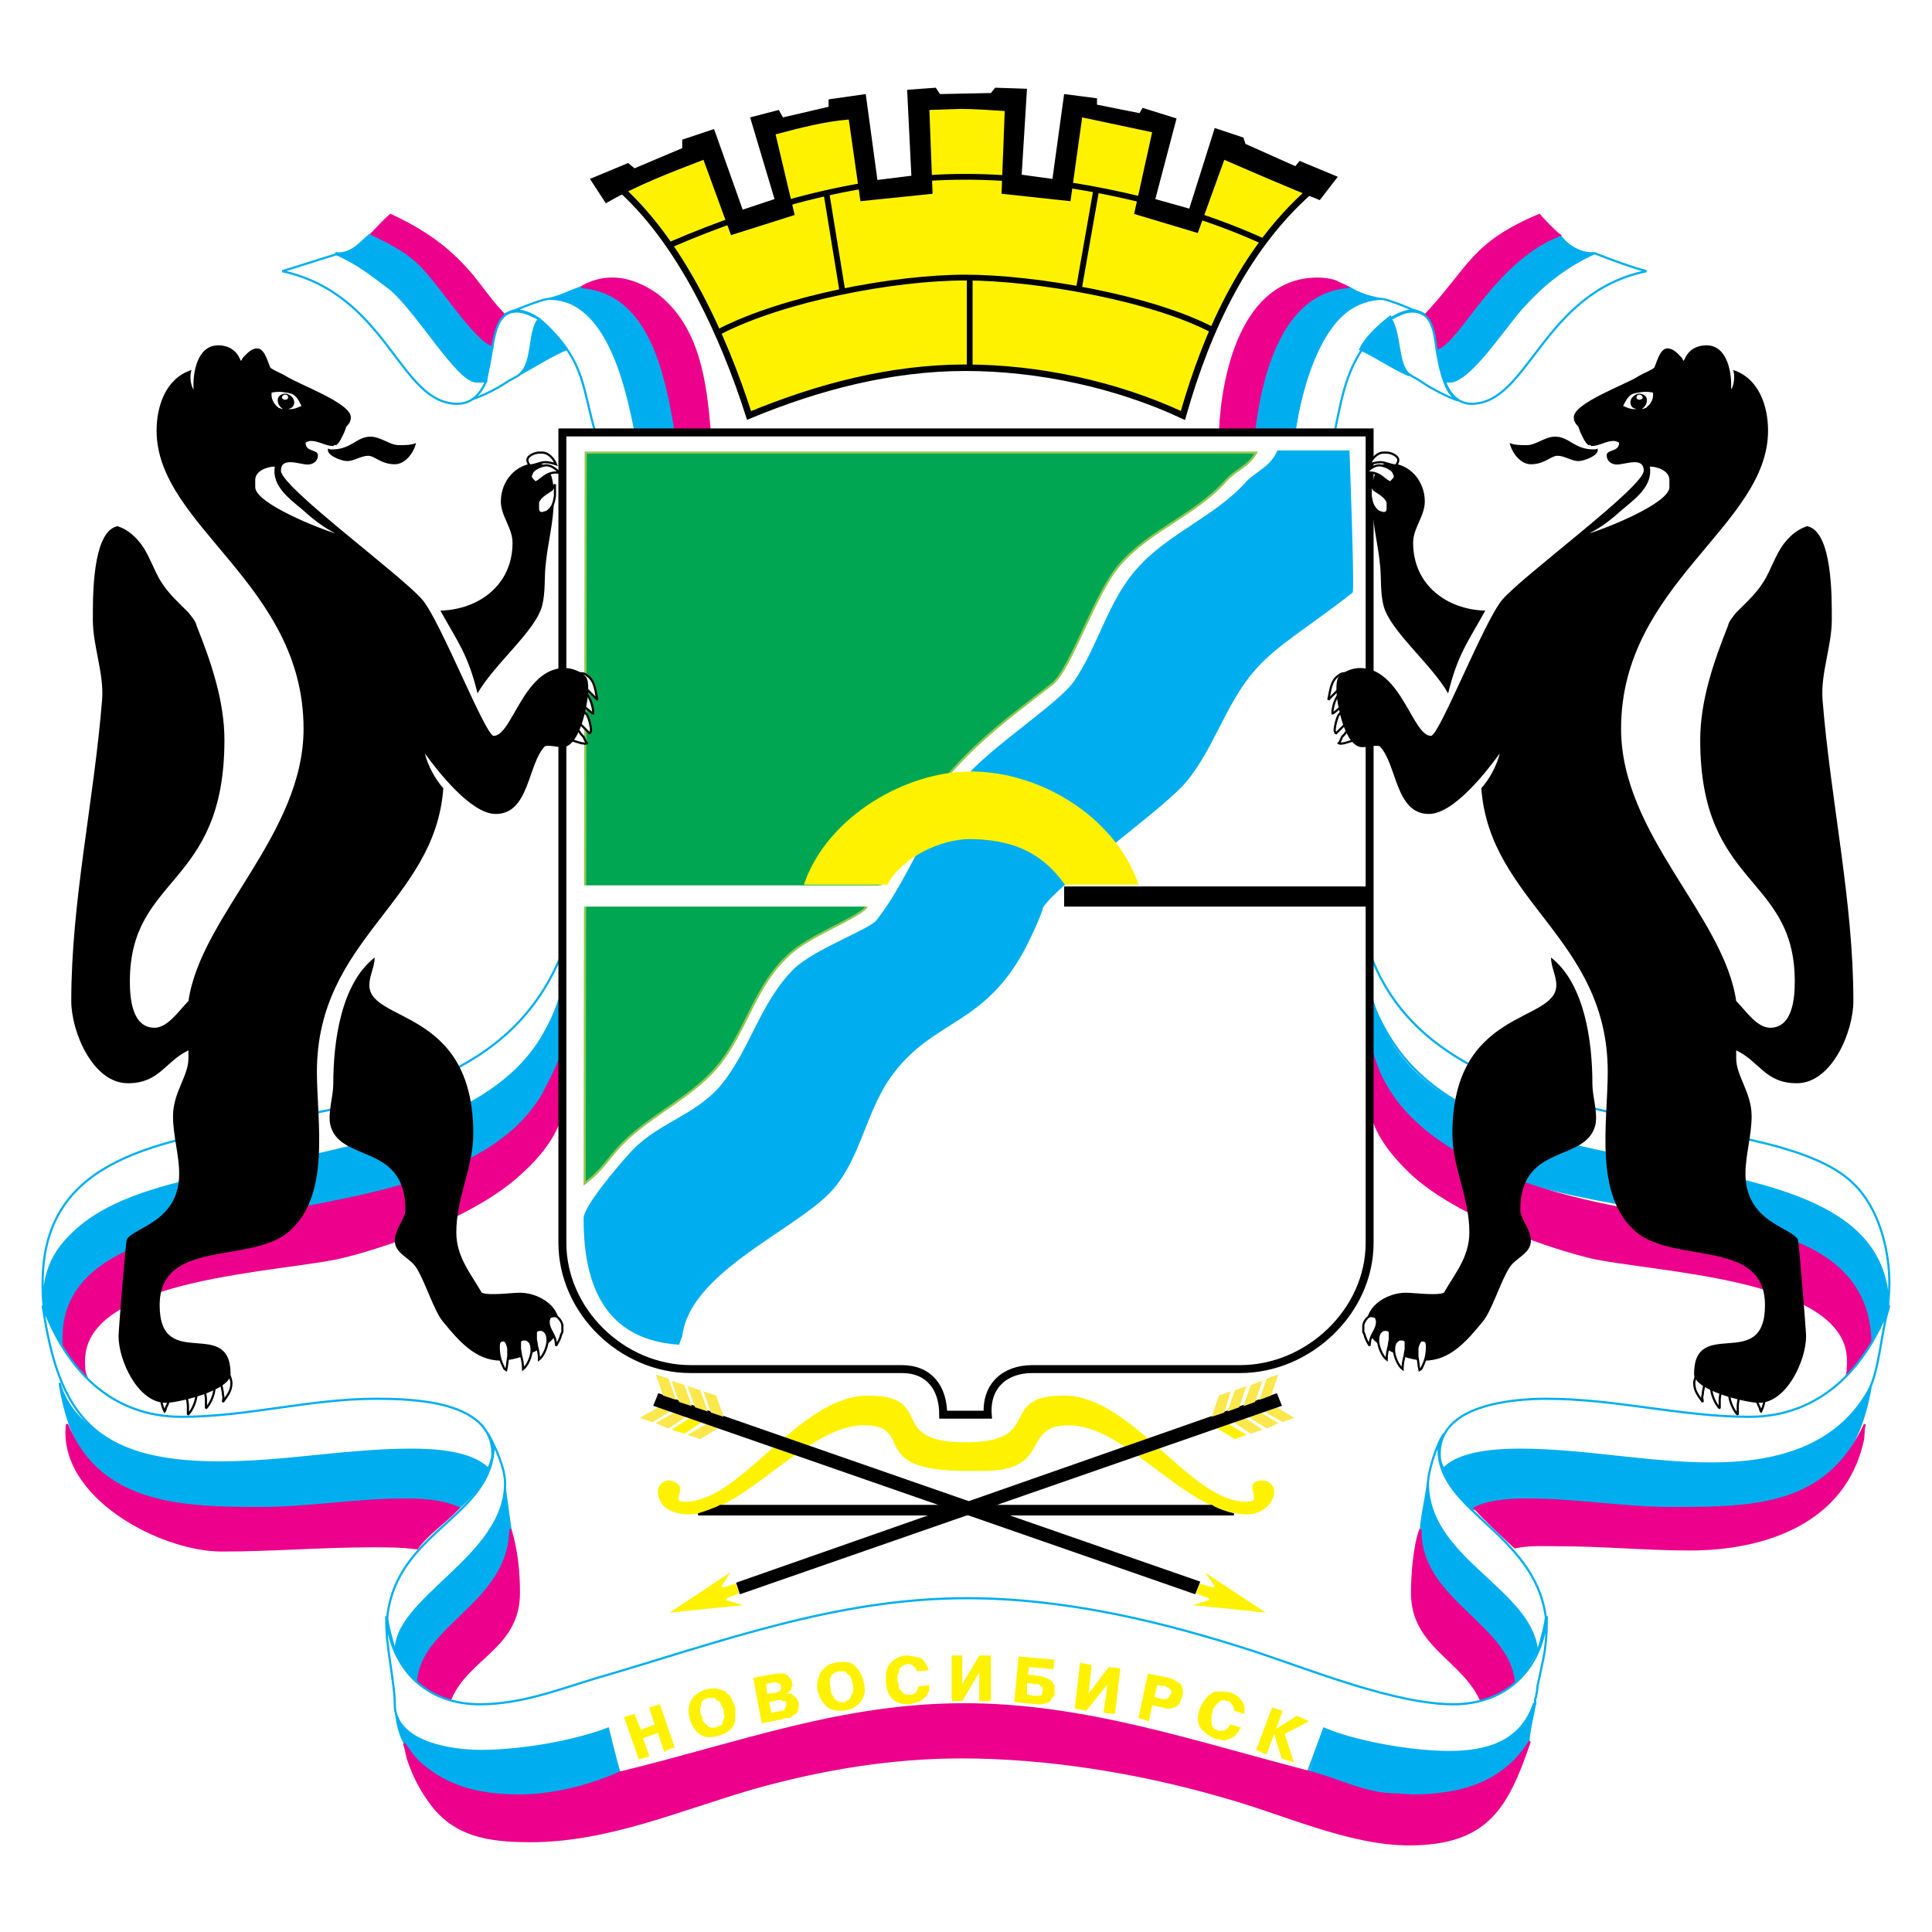
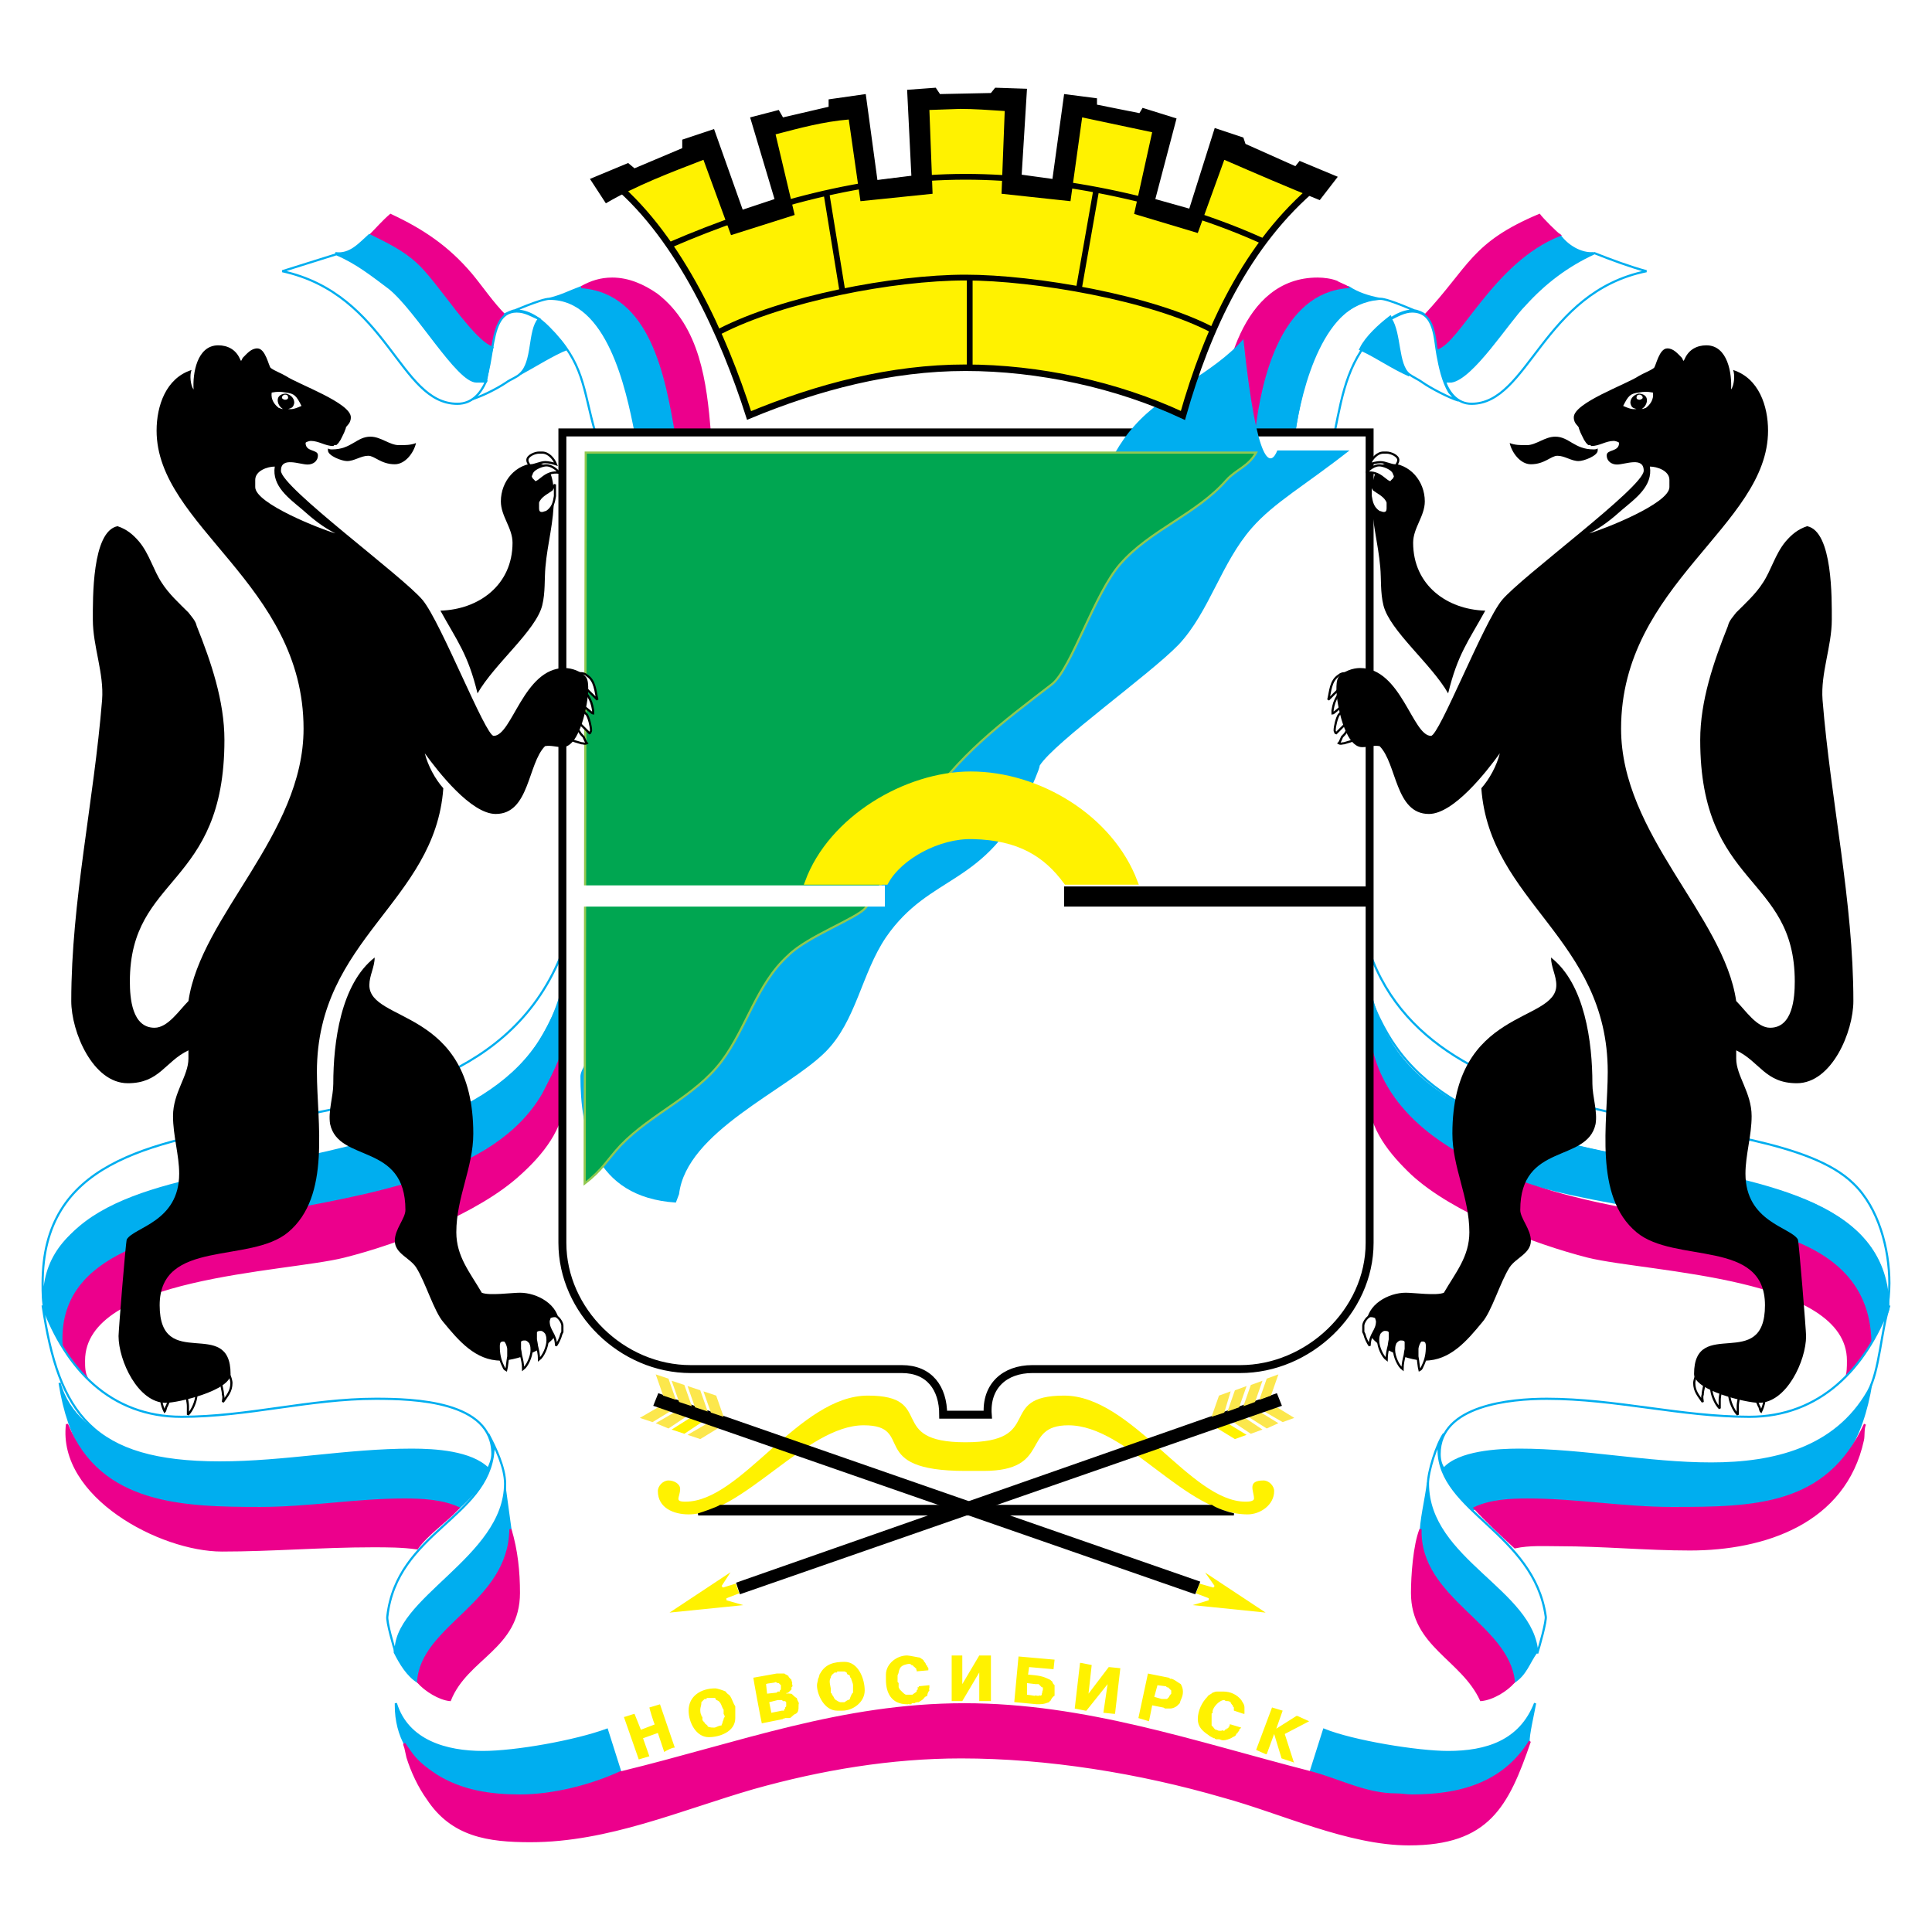
<svg xmlns="http://www.w3.org/2000/svg" version="1.0" id="Layer_1" x="0px" y="0px" width="192.756px" height="192.756px" viewBox="0 0 192.756 192.756" enable-background="new 0 0 192.756 192.756" xml:space="preserve">
  <g>
    <polygon fill-rule="evenodd" clip-rule="evenodd" fill="#FFFFFF" points="0,0 192.756,0 192.756,192.756 0,192.756 0,0  " />
    <path fill-rule="evenodd" clip-rule="evenodd" fill="#FFFFFF" stroke="#00AEEF" stroke-width="0.216" stroke-miterlimit="2.613" d="   M129.133,43.144h4.021l0,0c0.847-4.233,1.376-7.302,4.551-10.477c0.953-0.953,2.117-1.693,3.387-1.693   c0.317,0,0.953,0.318,1.059,0.423c-0.847-0.318-3.599-1.587-4.445-1.587C131.99,29.81,129.769,38.805,129.133,43.144   L129.133,43.144L129.133,43.144L129.133,43.144z" />
    <path fill-rule="evenodd" clip-rule="evenodd" fill="#00AEEF" stroke="#00AEEF" stroke-width="0.216" stroke-miterlimit="2.613" d="   M155.591,23.459c-7.303,3.069-9.313,10.16-12.276,11.218c0.105,0.847,0.423,2.646,0.741,3.387l0,0h0.635l0,0   c2.116,0,6.772-7.302,8.995-9.313c1.588-1.481,3.387-2.646,5.292-3.492C157.708,25.365,156.332,24.518,155.591,23.459   L155.591,23.459L155.591,23.459L155.591,23.459z" />
    <path fill-rule="evenodd" clip-rule="evenodd" fill="#00AEEF" stroke="#00AEEF" stroke-width="0.216" stroke-miterlimit="2.613" d="   M125.111,43.144h4.021l0,0c0.741-4.762,2.435-12.806,8.467-13.334c-1.059-0.212-2.117-0.529-3.069-1.164   C127.439,29.175,126.063,37.641,125.111,43.144L125.111,43.144L125.111,43.144L125.111,43.144z" />
    <path fill-rule="evenodd" clip-rule="evenodd" fill="#00AEEF" stroke="#00AEEF" stroke-width="0.504" stroke-miterlimit="2.613" d="   M140.669,37.324c-1.694-0.741-3.175-1.799-4.763-2.54c0.529-1.059,1.799-2.223,2.752-2.963c0.211,0.423,0.423,0.529,0.528,0.952   C139.504,34.043,139.504,36.689,140.669,37.324L140.669,37.324L140.669,37.324L140.669,37.324z" />
    <path fill-rule="evenodd" clip-rule="evenodd" fill="#EC008C" stroke="#EC008C" stroke-width="0.216" stroke-miterlimit="2.613" d="   M125.111,43.144h-3.387l0,0c0.212-5.715,2.223-15.345,9.736-15.345c0.636,0,1.376,0.105,1.905,0.317   c0.105,0.106,0.952,0.423,1.059,0.529C127.757,29.175,125.746,37.641,125.111,43.144L125.111,43.144L125.111,43.144L125.111,43.144   z" />
    <path fill-rule="evenodd" clip-rule="evenodd" fill="#EC008C" stroke="#EC008C" stroke-width="0.216" stroke-miterlimit="2.613" d="   M155.591,23.459c-0.317-0.211-1.693-1.587-2.011-2.011c-6.773,2.857-6.879,5.186-11.43,10.054c0.847,1.058,0.847,2.011,1.164,3.281   C145.537,34.254,148.924,26.105,155.591,23.459L155.591,23.459L155.591,23.459L155.591,23.459z" />
    <path fill-rule="evenodd" clip-rule="evenodd" fill="#FFFFFF" stroke="#00AEEF" stroke-width="0.216" stroke-miterlimit="2.613" d="   M144.161,38.064h0.635l0,0c2.117-0.318,5.715-6.033,7.302-7.62c2.012-2.223,4.234-3.916,6.985-5.186   c1.588,0.635,3.599,1.375,5.186,1.799c-10.371,2.117-11.747,13.229-17.462,13.229C145.431,40.287,144.584,39.228,144.161,38.064   L144.161,38.064L144.161,38.064L144.161,38.064z" />
    <path fill-rule="evenodd" clip-rule="evenodd" fill="#FFFFFF" stroke="#00AEEF" stroke-width="0.216" stroke-miterlimit="2.613" d="   M138.764,31.82c0.952,1.481,0.635,4.551,1.799,5.503c0.424,0.317,0.953,0.529,1.376,0.846c0.741,0.529,2.752,1.587,3.599,1.8   c-0.424-0.106-0.636-0.529-0.953-0.847c-0.635-1.058-0.952-2.54-1.164-3.704c-0.317-1.587-0.212-4.339-2.54-4.339   C140.14,31.079,139.398,31.503,138.764,31.82L138.764,31.82L138.764,31.82L138.764,31.82z" />
    <path fill-rule="evenodd" clip-rule="evenodd" fill="#00AEEF" stroke="#00AEEF" stroke-width="0.216" stroke-miterlimit="2.613" d="   M67.434,43.144h-4.021l0,0c-1.059-4.868-2.329-12.806-8.573-13.334c1.27-0.318,2.011-0.741,3.175-1.164   C65.317,29.28,66.164,37.641,67.434,43.144L67.434,43.144L67.434,43.144L67.434,43.144z" />
    <path fill-rule="evenodd" clip-rule="evenodd" fill="#00AEEF" stroke="#00AEEF" stroke-width="0.216" stroke-miterlimit="2.613" d="   M51.876,37.324c1.375-0.741,3.386-2.011,4.762-2.54c-0.424-0.424-0.741-0.953-1.059-1.376c-0.529-0.635-1.164-1.059-1.799-1.587   c0,0.106-0.212,0.211-0.212,0.317C52.829,33.408,53.252,36.265,51.876,37.324L51.876,37.324L51.876,37.324L51.876,37.324z" />
    <path fill-rule="evenodd" clip-rule="evenodd" fill="#EC008C" stroke="#EC008C" stroke-width="0.216" stroke-miterlimit="2.613" d="   M67.434,43.144h3.386l0,0c-0.423-4.974-1.058-10.477-5.292-13.758c-1.375-0.953-2.857-1.587-4.445-1.587   c-1.164,0-2.116,0.317-3.068,0.847C64.999,29.175,66.481,37.641,67.434,43.144L67.434,43.144L67.434,43.144L67.434,43.144z" />
    <path fill-rule="evenodd" clip-rule="evenodd" fill="#EC008C" stroke="#EC008C" stroke-width="0.216" stroke-miterlimit="2.613" d="   M36.954,23.459c0.635-0.635,1.27-1.376,2.011-2.011c3.174,1.481,5.715,3.175,8.043,5.926c1.058,1.271,2.117,2.857,3.386,4.128   c-0.741,0.635-1.164,2.328-1.164,3.281c-1.799-0.318-4.657-4.868-5.821-6.35C41.611,26.423,39.494,24.624,36.954,23.459   L36.954,23.459L36.954,23.459L36.954,23.459z" />
    <path fill-rule="evenodd" clip-rule="evenodd" fill="#FFFFFF" stroke="#00AEEF" stroke-width="0.216" stroke-miterlimit="2.613" d="   M63.412,43.144H59.39l0,0c-1.27-4.445-1.059-6.879-4.656-10.477c-0.953-0.953-2.011-1.693-3.387-1.693   c-0.211,0-0.846,0.318-1.058,0.423c0.847-0.318,3.704-1.587,4.551-1.587C60.66,29.81,62.565,38.805,63.412,43.144L63.412,43.144   L63.412,43.144L63.412,43.144z" />
    <path fill-rule="evenodd" clip-rule="evenodd" fill="#FFFFFF" stroke="#00AEEF" stroke-width="0.216" stroke-miterlimit="2.613" d="   M53.781,31.82c-1.059,1.164-0.529,4.339-1.905,5.503c-0.318,0.317-0.953,0.529-1.376,0.846c-0.953,0.635-2.435,1.376-3.492,1.693   c2.963-1.693,1.058-8.784,4.55-8.784C52.406,31.079,53.041,31.503,53.781,31.82L53.781,31.82L53.781,31.82L53.781,31.82z" />
    <path fill-rule="evenodd" clip-rule="evenodd" fill="#00AEEF" stroke="#00AEEF" stroke-width="0.216" stroke-miterlimit="2.613" d="   M36.848,23.459c1.693,0.846,3.281,1.587,4.657,2.857c2.117,1.905,5.609,7.726,7.62,8.361c-0.318,1.058-0.424,2.223-0.636,3.387l0,0   h-0.74l0,0c-2.117,0-5.397-5.503-6.773-7.091c-0.635-0.741-1.481-1.587-2.223-2.223c-1.587-1.481-3.28-2.54-5.292-3.492   C34.943,25.47,35.896,24.306,36.848,23.459L36.848,23.459L36.848,23.459L36.848,23.459z" />
    <path fill-rule="evenodd" clip-rule="evenodd" fill="#FFFFFF" stroke="#00AEEF" stroke-width="0.216" stroke-miterlimit="2.613" d="   M48.489,38.064h-0.953l0,0c-1.904,0-5.926-7.091-8.678-9.313c-1.693-1.27-3.281-2.54-5.292-3.386   c-1.693,0.529-3.704,1.164-5.397,1.693c10.583,2.328,11.641,13.229,17.462,13.229C47.114,40.287,47.96,39.228,48.489,38.064   L48.489,38.064L48.489,38.064L48.489,38.064z" />
    <path fill-rule="evenodd" clip-rule="evenodd" fill="#EC008C" stroke="#EC008C" stroke-width="0.216" stroke-miterlimit="2.613" d="   M8.697,137.547c-0.318-0.529-0.318-1.164-0.318-1.799c0-8.467,20.002-8.891,25.929-10.373c5.503-1.375,13.441-4.443,17.568-8.254   c2.116-1.906,4.338-4.551,4.338-7.621l0,0v-5.713l0,0c-5.291,23.811-49.952,10.795-49.952,29.949   C6.263,134.795,7.745,136.912,8.697,137.547L8.697,137.547L8.697,137.547L8.697,137.547z" />
    <path fill-rule="evenodd" clip-rule="evenodd" fill="#FFF200" d="M96.325,146.754h1.799l0,0c6.879,0,3.704-4.551,8.467-4.551   c5.927,0,11.642,8.889,17.886,8.889c1.27,0,2.646-0.951,2.646-2.326c0-0.529-0.529-1.059-1.059-1.059   c-1.692,0-0.952,1.059-0.952,1.799c0,0.316-0.635,0.316-0.847,0.316c-5.503,0-11.324-10.582-18.097-10.582   c-6.879,0-1.8,4.656-9.843,4.656s-2.857-4.656-9.736-4.656s-12.594,10.582-18.203,10.582c-1.164,0-0.529-0.422-0.529-1.27   c0-0.529-0.635-0.846-1.164-0.846c-0.529,0-1.059,0.529-1.059,1.059c0,1.691,1.587,2.326,3.069,2.326   c5.397,0,11.748-8.889,17.462-8.889C91.457,142.203,86.271,146.754,96.325,146.754L96.325,146.754L96.325,146.754L96.325,146.754z" />
    <path fill-rule="evenodd" clip-rule="evenodd" fill="#FFFFFF" stroke="#00AEEF" stroke-width="0.216" stroke-miterlimit="2.613" d="   M56.109,98.6c0,1.377-1.799,4.658-2.54,5.715c-11.112,15.98-51.011,8.467-49.105,26.459c-0.211-0.848-0.211-1.799-0.211-2.752   c0-24.023,42.015-7.832,51.857-33.02l0,0V98.6L56.109,98.6L56.109,98.6z" />
    <path fill-rule="evenodd" clip-rule="evenodd" fill="#FFFFFF" stroke="#00AEEF" stroke-width="0.216" stroke-miterlimit="2.613" d="   M136.647,98.6c0,1.482,1.692,4.551,2.539,5.715c11.43,16.617,49.636,7.408,49.106,26.459c0.105-0.953,0.211-1.799,0.211-2.752   c0-3.387-1.058-7.514-3.598-9.947c-8.573-8.361-41.274-3.176-48.259-23.072l0,0V98.6L136.647,98.6L136.647,98.6z" />
    <path fill-rule="evenodd" clip-rule="evenodd" fill="#00AEEF" stroke="#00AEEF" stroke-width="0.216" stroke-miterlimit="2.613" d="   M56.109,103.787c0,1.375-1.481,4.021-2.117,5.291c-9.525,16.297-49.212,7.195-47.836,25.398c-0.317-0.635-1.799-3.387-1.799-3.916   c0-20.953,45.296-7.301,51.751-31.855l0,0V103.787L56.109,103.787L56.109,103.787z" />
    <path fill-rule="evenodd" clip-rule="evenodd" fill="#00AEEF" stroke="#00AEEF" stroke-width="0.216" stroke-miterlimit="2.613" d="   M136.647,103.787c0,1.48,1.587,4.549,2.434,5.82c11.007,16.086,47.412,6.031,47.412,24.869c0.318-0.635,1.905-3.492,1.905-3.916   c0-20.848-46.777-7.83-51.751-31.855l0,0V103.787L136.647,103.787L136.647,103.787z" />
    <path fill-rule="evenodd" clip-rule="evenodd" fill="#00AEEF" stroke="#00AEEF" stroke-width="0.216" stroke-miterlimit="2.613" d="   M61.93,176.916l-1.376-4.34l0,0c-3.175,1.164-9.102,2.223-12.382,2.223c-3.598,0-7.514-1.059-8.678-4.867l0,0v0.211l0,0   c0,6.244,5.926,9.102,11.641,9.102C54.839,179.244,58.438,178.398,61.93,176.916L61.93,176.916L61.93,176.916L61.93,176.916z" />
    <path fill-rule="evenodd" clip-rule="evenodd" fill="#00AEEF" stroke="#00AEEF" stroke-width="0.216" stroke-miterlimit="2.613" d="   M130.721,176.916l1.376-4.34l0,0c2.856,1.164,9.312,2.223,12.382,2.223c3.81,0,7.196-1.059,8.678-4.867   c-0.105,0.635-0.74,3.387-0.635,3.809c-2.752,4.023-6.138,5.504-11.006,5.504C137.917,179.244,134.001,178.504,130.721,176.916   L130.721,176.916L130.721,176.916L130.721,176.916z" />
    <path fill-rule="evenodd" clip-rule="evenodd" fill="#00AEEF" stroke="#00AEEF" stroke-width="0.216" stroke-miterlimit="2.613" d="   M45.632,150.564c1.27-1.164,2.434-2.328,3.175-3.916c-1.799-1.693-5.292-1.906-7.726-1.906c-6.35,0-12.7,1.271-19.05,1.271   c-5.397,0-14.393-1.693-16.086-8.043c1.905,11.852,8.996,12.486,20.002,12.486c4.762,0,9.525-0.846,14.393-0.846   C42.139,149.611,43.939,149.717,45.632,150.564L45.632,150.564L45.632,150.564L45.632,150.564z" />
    <path fill-rule="evenodd" clip-rule="evenodd" fill="#00AEEF" stroke="#00AEEF" stroke-width="0.216" stroke-miterlimit="2.613" d="   M147.019,150.564c-1.059-0.848-2.646-2.646-3.069-3.916c1.588-1.693,5.397-1.906,7.62-1.906c6.455,0,12.699,1.271,19.155,1.271   c5.927,0,13.758-1.588,15.98-8.043c-1.905,11.746-9.102,12.486-19.896,12.486c-4.868,0-9.63-0.846-14.393-0.846   C150.616,149.611,148.712,149.717,147.019,150.564L147.019,150.564L147.019,150.564L147.019,150.564z" />
    <path fill-rule="evenodd" clip-rule="evenodd" fill="#00AEEF" stroke="#00AEEF" stroke-width="0.216" stroke-miterlimit="2.613" d="   M50.924,152.574c0.953,6.139-8.89,9.736-9.208,15.24c-1.059-0.635-1.799-1.906-2.329-2.963c0-5.609,10.266-8.891,10.901-16.934l0,0   L50.924,152.574L50.924,152.574L50.924,152.574z" />
    <path fill-rule="evenodd" clip-rule="evenodd" fill="#00AEEF" stroke="#00AEEF" stroke-width="0.216" stroke-miterlimit="2.613" d="   M141.727,153.422c0,5.82,8.784,8.889,9.313,14.393c1.164-0.74,1.481-1.906,2.223-2.963c-0.741-6.668-10.795-9.209-10.795-16.934   C142.256,149.717,141.727,151.621,141.727,153.422L141.727,153.422L141.727,153.422L141.727,153.422z" />
    <path fill-rule="evenodd" clip-rule="evenodd" fill="#EC008C" stroke="#EC008C" stroke-width="0.216" stroke-miterlimit="2.613" d="   M41.716,167.814c0.317-5.609,9.101-7.832,9.208-15.24c0.635,2.117,0.847,4.234,0.847,6.35c0,5.504-5.186,6.457-6.879,10.689   C43.833,169.508,42.457,168.66,41.716,167.814L41.716,167.814L41.716,167.814L41.716,167.814z" />
    <path fill-rule="evenodd" clip-rule="evenodd" fill="#EC008C" stroke="#EC008C" stroke-width="0.216" stroke-miterlimit="2.613" d="   M151.04,167.814c-0.529-5.715-9.524-8.256-9.313-15.24c-0.635,1.588-0.847,4.656-0.847,6.35c0,5.293,4.975,6.562,6.879,10.689   C148.924,169.508,150.299,168.66,151.04,167.814L151.04,167.814L151.04,167.814L151.04,167.814z" />
    <path fill-rule="evenodd" clip-rule="evenodd" fill="#EC008C" stroke="#EC008C" stroke-width="0.216" stroke-miterlimit="2.613" d="   M45.738,150.457c-1.27,1.377-3.069,2.541-4.127,4.021c-1.482-0.211-2.964-0.211-4.445-0.211c-5.08,0-10.054,0.424-15.028,0.424   c-6.138,0-16.298-5.398-15.452-12.594c3.281,8.148,11.642,8.359,19.262,8.359c4.868,0,9.63-0.846,14.393-0.846   C42.139,149.611,44.15,149.717,45.738,150.457L45.738,150.457L45.738,150.457L45.738,150.457z" />
    <path fill-rule="evenodd" clip-rule="evenodd" fill="#EC008C" stroke="#EC008C" stroke-width="0.216" stroke-miterlimit="2.613" d="   M147.124,150.457c1.271,1.377,2.646,2.646,4.021,3.916c1.481-0.316,2.964-0.211,4.445-0.211c4.339,0,8.678,0.424,13.018,0.424   c7.408,0,15.451-2.646,17.25-10.902c0.105-0.422,0-1.164,0.212-1.586c-3.811,8.254-11.007,8.359-19.262,8.359   c-4.868,0-9.524-0.846-14.393-0.846C150.616,149.611,148.712,149.717,147.124,150.457L147.124,150.457L147.124,150.457   L147.124,150.457z" />
    <path fill-rule="evenodd" clip-rule="evenodd" fill="#EC008C" stroke="#EC008C" stroke-width="0.216" stroke-miterlimit="2.613" d="   M186.6,134.477c-0.741,1.059-1.481,2.223-2.435,3.07c0.212-0.529,0.212-1.164,0.212-1.799c0-8.467-19.896-8.891-25.929-10.373   c-5.397-1.375-13.44-4.443-17.568-8.254c-2.116-2.012-4.232-4.551-4.232-7.621l0,0v-5.713l0,0   c1.799,10.9,15.663,14.922,24.869,16.721C170.407,122.201,186.917,121.777,186.6,134.477L186.6,134.477L186.6,134.477   L186.6,134.477z" />
    <path fill-rule="evenodd" clip-rule="evenodd" fill="#FFFFFF" stroke="#000000" stroke-width="0.792" stroke-miterlimit="2.613" d="   M136.647,43.144V124l0,0c0,6.879-6.139,12.594-12.912,12.594l0,0h-20.743l0,0c-2.751,0-4.656,1.693-4.444,4.551l0,0h-4.445l0,0   c0-2.646-1.375-4.551-4.127-4.551l0,0H68.915l0,0c-6.879,0-12.806-5.82-12.806-12.594l0,0V43.144H136.647L136.647,43.144   L136.647,43.144z" />
-     <path fill-rule="evenodd" clip-rule="evenodd" fill="#00AEEF" d="M127.439,44.943h7.197l0,0c0,0,0.529,13.97,0.316,14.182   c-4.444,3.492-7.514,5.186-9.736,7.726c-3.068,3.493-4.232,8.361-7.302,11.642c-2.857,2.963-12.383,9.737-13.864,12.065   c0,0.317-0.847,2.222-1.059,2.646c-4.339,9.526-9.842,8.043-14.287,14.499c-2.435,3.6-2.963,8.361-6.033,11.43   c-3.81,3.811-13.864,7.938-14.604,14.182l0,0l-0.318,0.848l0,0c-8.254-0.529-9.524-7.303-9.524-12.594   c0-1.271,3.598-5.398,4.445-6.352c2.751-3.174,6.35-3.703,9.102-6.771c3.069-3.6,4.021-8.467,7.514-11.854   c2.011-1.905,7.303-3.81,8.149-4.763c3.386-4.338,4.974-9.736,8.678-14.076c2.752-3.281,9.313-7.408,11.007-9.736   c2.435-3.492,3.387-8.043,6.35-11.324c3.069-3.492,7.832-5.185,10.901-8.678C125.429,46.955,126.805,46.531,127.439,44.943   L127.439,44.943L127.439,44.943L127.439,44.943z" />
+     <path fill-rule="evenodd" clip-rule="evenodd" fill="#00AEEF" d="M127.439,44.943h7.197l0,0c-4.444,3.492-7.514,5.186-9.736,7.726c-3.068,3.493-4.232,8.361-7.302,11.642c-2.857,2.963-12.383,9.737-13.864,12.065   c0,0.317-0.847,2.222-1.059,2.646c-4.339,9.526-9.842,8.043-14.287,14.499c-2.435,3.6-2.963,8.361-6.033,11.43   c-3.81,3.811-13.864,7.938-14.604,14.182l0,0l-0.318,0.848l0,0c-8.254-0.529-9.524-7.303-9.524-12.594   c0-1.271,3.598-5.398,4.445-6.352c2.751-3.174,6.35-3.703,9.102-6.771c3.069-3.6,4.021-8.467,7.514-11.854   c2.011-1.905,7.303-3.81,8.149-4.763c3.386-4.338,4.974-9.736,8.678-14.076c2.752-3.281,9.313-7.408,11.007-9.736   c2.435-3.492,3.387-8.043,6.35-11.324c3.069-3.492,7.832-5.185,10.901-8.678C125.429,46.955,126.805,46.531,127.439,44.943   L127.439,44.943L127.439,44.943L127.439,44.943z" />
    <path fill-rule="evenodd" clip-rule="evenodd" fill="#FFFFFF" stroke="#00AEEF" stroke-width="0.216" stroke-miterlimit="2.613" d="   M39.494,164.957c-0.212-0.635-0.953-3.176-0.847-3.705c0.953-8.359,10.054-9.842,10.583-16.51c0.106-0.529-0.423-1.164-0.529-1.693   c0.741,1.377,1.693,3.387,1.693,4.975C50.395,155.432,39.07,159.559,39.494,164.957L39.494,164.957L39.494,164.957L39.494,164.957z   " />
    <path fill-rule="evenodd" clip-rule="evenodd" fill="#FFFFFF" stroke="#00AEEF" stroke-width="0.216" stroke-miterlimit="2.613" d="   M153.368,164.957c0.212-0.635,0.953-3.281,0.847-3.705c-1.164-8.254-10.688-10.477-10.688-16.615c0-0.316,0.423-1.27,0.529-1.588   c-0.741,1.059-1.588,3.811-1.588,4.975C142.468,155.643,153.051,158.713,153.368,164.957L153.368,164.957L153.368,164.957   L153.368,164.957z" />
    <path fill-rule="evenodd" clip-rule="evenodd" fill="#FFFFFF" stroke="#00AEEF" stroke-width="0.216" stroke-miterlimit="2.613" d="   M48.701,146.543c-1.693-1.695-5.292-1.906-7.62-1.906c-6.456,0-12.7,1.271-19.155,1.271c-12.7,0-16.087-4.869-17.674-15.664   c2.328,6.35,6.773,11.111,13.864,11.111c6.562,0,12.805-1.799,19.367-1.799c3.81,0,11.642,0.213,11.642,5.504   C49.125,145.59,48.913,146.119,48.701,146.543L48.701,146.543L48.701,146.543L48.701,146.543z" />
    <path fill-rule="evenodd" clip-rule="evenodd" fill="#FFFFFF" stroke="#00AEEF" stroke-width="0.216" stroke-miterlimit="2.613" d="   M188.504,130.244c-2.328,6.244-6.879,11.111-13.97,11.111c-6.772,0-13.334-1.799-20.213-1.799c-3.599,0-10.689,0.635-10.689,5.504   c0,0.529,0.105,1.059,0.424,1.482c1.481-1.695,5.397-1.906,7.514-1.906c6.455,0,12.806,1.377,19.155,1.377   c6.244,0,12.382-1.482,15.663-7.197C187.552,136.699,187.657,132.783,188.504,130.244L188.504,130.244L188.504,130.244   L188.504,130.244z" />
-     <path fill-rule="evenodd" clip-rule="evenodd" fill="#FFFFFF" stroke="#00AEEF" stroke-width="0.216" stroke-miterlimit="2.613" d="   M129.874,178.504l2.223-6.033l0,0c3.28,1.377,8.783,2.328,12.487,2.328s7.197-0.951,8.467-4.867c0,0.105,0,0.105,0,0.105   c0.105-0.105,0.212,0,0.105-0.105l0,0v-0.105v-0.213l0,0c0-0.211,0.106-0.211,0.106-0.424c0-0.211,0.105-0.316,0.105-0.635   c0-0.316,0.106-0.74,0.212-1.164l0,0l0.423-2.01l0,0c0.212-1.059,0.318-2.328,0.318-3.494l0,0v-0.635l0,0   c-0.424,5.293-4.022,8.785-9.313,8.785c-5.715,0-14.182-3.387-19.579-5.186c-9.419-3.07-19.155-5.398-28.998-5.398   c-13.123,0-24.765,4.445-37.147,8.043c-3.81,1.164-7.408,2.541-11.43,2.541c-5.292,0-8.89-3.492-9.313-8.785l0,0v0.635l0,0   c0,2.541,0.846,6.033,0.846,8.15c0,3.811,5.609,4.656,8.573,4.656c3.81,0,9.101-0.846,12.7-2.223   c0.212,0.848,1.481,6.139,1.799,6.139l0,0l0.953-0.211l0,0c11.641-2.965,20.319-5.609,32.701-5.609   C108.813,172.789,117.703,176.176,129.874,178.504L129.874,178.504L129.874,178.504L129.874,178.504z" />
    <polygon fill-rule="evenodd" clip-rule="evenodd" fill="#FFF200" points="121.302,142.414 122.466,141.992 124.371,143.156    123.206,143.578 121.302,142.414 121.302,142.414  " />
    <polygon fill-rule="evenodd" clip-rule="evenodd" fill="#FCE74C" points="122.889,141.779 124.053,141.355 125.958,142.627    124.794,143.049 122.889,141.779 122.889,141.779  " />
    <polygon fill-rule="evenodd" clip-rule="evenodd" fill="#FCE74C" points="124.371,141.25 125.641,140.826 127.545,141.992    126.382,142.52 124.371,141.25 124.371,141.25  " />
    <polygon fill-rule="evenodd" clip-rule="evenodd" fill="#FCE74C" points="125.958,140.721 127.229,140.299 129.133,141.463    127.969,141.885 125.958,140.721 125.958,140.721  " />
    <polygon fill-rule="evenodd" clip-rule="evenodd" fill="#FFF200" stroke="#FFFFFF" stroke-width="0.216" stroke-miterlimit="2.613" points="   73.254,156.49 72.09,158.289 73.466,157.865 73.889,159.031 72.513,159.559 74.735,160.195 66.375,161.041 73.254,156.49    73.254,156.49  " />
    <polygon fill-rule="evenodd" clip-rule="evenodd" stroke="#000000" stroke-width="0.216" stroke-miterlimit="2.613" points="   73.889,158.924 127.757,140.191 127.334,139.135 73.572,157.973 73.889,158.924 73.889,158.924  " />
    <polygon fill-rule="evenodd" clip-rule="evenodd" fill="#FCE74C" points="120.878,141.355 122.148,140.934 122.783,138.816    121.619,139.24 120.878,141.355 120.878,141.355  " />
    <polygon fill-rule="evenodd" clip-rule="evenodd" fill="#FCE74C" points="122.466,140.826 123.63,140.404 124.371,138.287    123.206,138.711 122.466,140.826 122.466,140.826  " />
    <polygon fill-rule="evenodd" clip-rule="evenodd" fill="#FCE74C" points="124.053,140.299 125.217,139.875 125.958,137.758    124.794,138.182 124.053,140.299 124.053,140.299  " />
    <polygon fill-rule="evenodd" clip-rule="evenodd" fill="#FCE74C" points="125.641,139.662 126.805,139.24 127.545,137.123    126.382,137.547 125.641,139.662 125.641,139.662  " />
    <polygon fill-rule="evenodd" clip-rule="evenodd" fill="#FCE74C" points="71.772,142.414 70.608,141.992 68.597,143.156    69.867,143.578 71.772,142.414 71.772,142.414  " />
    <polygon fill-rule="evenodd" clip-rule="evenodd" fill="#FFF200" points="70.185,141.779 69.021,141.355 67.01,142.627    68.28,143.049 70.185,141.779 70.185,141.779  " />
    <polygon fill-rule="evenodd" clip-rule="evenodd" fill="#FCE74C" points="68.597,141.25 67.434,140.826 65.422,141.992    66.693,142.52 68.597,141.25 68.597,141.25  " />
    <polygon fill-rule="evenodd" clip-rule="evenodd" fill="#FCE74C" points="67.01,140.721 65.846,140.299 63.835,141.463    65.105,141.885 67.01,140.721 67.01,140.721  " />
    <polygon fill-rule="evenodd" clip-rule="evenodd" fill="#FFF200" stroke="#FFFFFF" stroke-width="0.216" stroke-miterlimit="2.613" points="   119.819,156.49 121.09,158.289 119.608,157.865 119.185,159.031 120.561,159.559 118.444,160.195 126.699,161.041 119.819,156.49    119.819,156.49  " />
    <polygon fill-rule="evenodd" clip-rule="evenodd" stroke="#000000" stroke-width="0.216" stroke-miterlimit="2.613" points="   119.185,158.924 65.317,140.191 65.74,139.135 119.608,157.865 119.185,158.924 119.185,158.924  " />
    <polygon fill-rule="evenodd" clip-rule="evenodd" fill="#FCE74C" points="72.196,141.355 70.926,140.934 70.185,138.816    71.455,139.24 72.196,141.355 72.196,141.355  " />
    <polygon fill-rule="evenodd" clip-rule="evenodd" fill="#FCE74C" points="70.608,140.826 69.339,140.404 68.597,138.287    69.867,138.711 70.608,140.826 70.608,140.826  " />
    <polygon fill-rule="evenodd" clip-rule="evenodd" fill="#FCE74C" points="69.021,140.299 67.75,139.875 67.01,137.758    68.28,138.182 69.021,140.299 69.021,140.299  " />
    <polygon fill-rule="evenodd" clip-rule="evenodd" fill="#FCE74C" points="67.434,139.662 66.164,139.24 65.422,137.123    66.693,137.547 67.434,139.662 67.434,139.662  " />
    <path fill-rule="evenodd" clip-rule="evenodd" stroke="#000000" stroke-width="0.216" stroke-miterlimit="2.613" d="   M71.878,150.246h49l0,0c0.424,0.318,1.693,0.74,2.223,0.846l0,0H69.656l0,0C70.079,150.986,71.561,150.457,71.878,150.246   L71.878,150.246L71.878,150.246L71.878,150.246z" />
    <path fill-rule="evenodd" clip-rule="evenodd" fill="#FFF200" stroke="#000000" stroke-width="0.648" stroke-miterlimit="2.613" d="   M61.401,18.38c6.456,5.503,10.795,15.134,13.334,23.071c6.879-2.857,14.182-4.762,21.59-4.762c7.303,0,15.134,1.693,21.695,4.762   c2.435-8.572,6.351-17.145,13.335-22.965l0,0l-9.313-4.233l-2.963,7.937l-4.763-1.481l1.905-7.938l-9.102-2.011l-1.164,8.255   l-4.975-0.529l0.424-8.255l-9.737-0.105l0.212,8.466l-5.08,0.529l-1.164-8.361l-9.313,2.011l1.905,8.149l-4.234,1.27l-3.175-7.726   l0,0C67.645,15.839,64.47,17.109,61.401,18.38L61.401,18.38L61.401,18.38L61.401,18.38z" />
    <path fill="none" stroke="#000000" stroke-width="0.576" stroke-miterlimit="2.613" d="M66.904,24.412   c9.313-4.022,19.367-6.773,29.421-6.773c9.524,0,20.955,2.434,29.738,6.456 M82.461,19.332l1.587,9.737 M96.749,27.693v8.784    M71.772,33.09c6.35-3.281,17.356-5.397,24.553-5.397c6.879,0,18.627,2.01,24.765,5.292 M109.342,19.121l-1.692,9.63" />
    <path fill-rule="evenodd" clip-rule="evenodd" d="M100.241,11.077l-0.317,8.255l6.879,0.741l1.164-8.361l6.985,1.482l-1.8,8.149   l6.35,1.905l2.646-7.303l0,0c3.175,1.376,6.35,2.751,9.524,4.022l0,0l1.799-2.329l-3.81-1.587l-0.423,0.529l-4.975-2.222   l-0.212-0.635l-2.857-0.953l-2.54,8.043l-3.387-0.952l2.117-8.043l-3.387-1.058l-0.317,0.529l-4.233-0.847V9.807l-3.28-0.423   l-1.165,8.467l-3.068-0.423l0.529-8.572l-3.175-0.106l-0.424,0.529l-5.08,0.106l-0.424-0.635L90.504,8.96l0.423,8.573l-3.387,0.423   l-1.164-8.572l-3.705,0.529v0.741l-4.551,1.058l-0.423-0.741l-2.857,0.741l2.434,8.149l-3.175,1.058l-2.857-8.043l-3.175,1.058   v0.847l-4.762,2.011l-0.635-0.529l-3.81,1.587l1.587,2.434l0,0c3.069-1.799,6.456-3.069,9.737-4.339l0,0l2.751,7.514l6.35-2.011   l-1.905-8.043l0,0c2.434-0.635,4.763-1.27,7.302-1.481l0,0l1.165,8.149l7.196-0.741l-0.317-8.361l3.069-0.105l0,0   C97.172,10.866,98.653,10.971,100.241,11.077L100.241,11.077L100.241,11.077L100.241,11.077z" />
    <path fill-rule="evenodd" clip-rule="evenodd" fill="#FFF200" d="M64.788,175.223l-1.059,0.316l-1.481-4.232l0,0   c0.105,0,0.952-0.316,1.059-0.316l0,0l0.635,1.586l1.376-0.529l0,0c-0.106-0.211-0.529-1.586-0.529-1.693l0,0l1.058-0.316   l1.482,4.338l0,0c-0.106-0.105-0.953,0.318-1.058,0.424l0,0l-0.635-1.904l-1.481,0.529L64.788,175.223L64.788,175.223   L64.788,175.223z M70.714,173.318c-1.27,0-2.011-1.482-2.011-2.646c0-1.482,1.27-2.223,2.646-2.223   c0.211,0,0.847,0.211,1.058,0.318c0.106,0.211,0.211,0.211,0.424,0.422c0.211,0.318,0.317,0.742,0.528,1.059   c0,0.105,0,0.213,0,0.318l0,0v0.846l0,0C73.359,172.789,71.772,173.318,70.714,173.318L70.714,173.318L70.714,173.318   L70.714,173.318z M71.984,172.152c0-0.105,0.106-0.211,0.106-0.316s0.105-0.211,0.105-0.318c0-0.105,0.106-0.211,0.106-0.211l0,0   v-0.105l-0.106-0.211v-0.107v-0.105v-0.105v-0.105l0,0c-0.212-0.213-0.212-0.848-0.741-0.953l0,0l-0.106-0.211h-0.211h-0.106   h-0.105H70.82h-0.105h-0.212v0.105h-0.211l0,0c-0.106,0.105-0.212,0.211-0.318,0.318l0,0v0.105l0,0   c0,0.211-0.106,0.422-0.106,0.635c0,0.105,0,0.424,0.106,0.529v0.105l0,0l0.106,0.105v0.211v0.107l0.106,0.105l0,0   c0,0,0,0.105,0.106,0.105c0,0.211,0.317,0.211,0.317,0.424c0.212,0.105,0.53,0.105,0.635,0.105   C71.455,172.365,71.667,172.152,71.984,172.152L71.984,172.152L71.984,172.152L71.984,172.152z M77.487,166.969   c0.106,0,0.529,0,0.741,0c0.105,0,0.105,0.105,0.211,0.105c0,0,0.105,0.105,0.211,0.105c0,0.105,0.105,0.211,0.212,0.316l0,0   l0.106,0.107v0.105l0,0c0.105,0.105,0,0.211,0.105,0.211c-0.105,0,0,0.211,0,0.318l0,0l-0.105,0.105v0.105v0.105l-0.106,0.105   l-0.212,0.213l0,0c-0.106,0-0.106,0.105-0.211,0.105c0-0.105,0.105-0.105,0.105,0c0-0.105,0,0,0,0l0,0h0.106l0,0   c0.105,0,0-0.105,0.105,0c0.212,0,0.212,0,0.318,0.105c0.106,0.105,0.317,0.318,0.423,0.318c0,0.105,0.106,0.316,0.212,0.529   c-0.106,0.211,0.105,0.846-0.318,1.059c-0.317,0.105-0.423,0.422-0.635,0.422l0,0h-0.105h-0.106h-0.211l0,0   c-0.105,0.105-0.212,0-0.212,0.105l0,0l-2.117,0.424l0,0c-0.105-0.424-0.846-4.445-0.846-4.551l0,0L77.487,166.969L77.487,166.969   L77.487,166.969z M76.958,170.883l1.058-0.211h0.212v-0.105l0.105-0.105v-0.107l0.106-0.105v-0.105v-0.105v-0.211l-0.106-0.107   h-0.212l-0.106-0.105l0,0c-0.105,0-0.317,0-0.423,0l0,0l-0.847,0.213L76.958,170.883L76.958,170.883L76.958,170.883z    M76.535,168.979l0.953-0.105l0.106-0.105h0.211v-0.107l0.106-0.105v-0.105v-0.105v-0.105v-0.107l-0.211-0.211h-0.106l-0.212-0.105   l0,0c-0.106,0.105-0.847,0.105-0.953,0.211l0,0L76.535,168.979L76.535,168.979L76.535,168.979z M84.049,170.672H83.52l0,0   c-1.27,0-2.011-1.588-2.011-2.541c0-0.211,0.106-0.422,0.106-0.635c0.106-0.105,0.106-0.422,0.211-0.527   c0.529-0.953,1.376-1.166,2.435-1.166c1.375,0,2.01,1.693,2.01,2.857C86.271,169.826,85.107,170.672,84.049,170.672L84.049,170.672   L84.049,170.672L84.049,170.672z M84.261,169.826c0,0,0.423-0.318,0.423-0.213l0,0l0.106-0.105l0,0   c0-0.105,0.212-0.529,0.212-0.529l0.106-0.105l0,0v-0.105v-0.107v-0.105v-0.105v-0.105v-0.105v-0.107l0,0   c0-0.211-0.212-0.635-0.212-0.74c-0.106,0-0.106-0.211-0.106-0.211c-0.106-0.105-0.106-0.105-0.211-0.105   c-0.106-0.105-0.106-0.213-0.106-0.213l0,0l-0.211-0.105h-0.106h-0.105h-0.106h-0.105h-0.106h-0.105H83.52v0.105h-0.211l0,0   c-0.106,0-0.211,0.213-0.317,0.213c0,0.105-0.106,0.211-0.106,0.211c0,0.105,0,0.105,0,0.105c-0.106,0.105-0.106,0.318-0.106,0.424   s0.106,0.635,0.106,0.635l0,0v0.105v0.213v0.105l0.106,0.105l0,0c0,0,0,0.105,0.106,0.211c0.105,0.107,0.105,0.318,0.317,0.424   c0,0,0.318,0.213,0.424,0.213l0,0H84.261L84.261,169.826L84.261,169.826z M92.727,168.131v0.107v0.105v0.105l0,0   c-0.106,0,0,0.105,0,0.211c-0.106,0.107-0.211,0.318-0.211,0.529l0,0l-0.212,0.107l-0.106,0.105l0,0   c-0.106,0.211-0.423,0.316-0.529,0.424c-0.105,0-0.317,0-0.423,0.105l0,0h-0.211l0,0c-0.106,0-0.106,0.105-0.106,0.105l0,0h-0.106   h-0.105l0,0c-0.106,0-0.106-0.105-0.106,0l0,0h-0.106l0,0c-1.587,0-2.116-1.164-2.116-2.434l0,0v-0.529l0,0   c0-1.059,1.058-1.906,2.116-1.906c0.212,0,1.164,0.213,1.27,0.213c0.106,0.105,0.423,0.211,0.423,0.422   c0.106,0,0.212,0.318,0.212,0.318c0,0.105,0.106,0,0.106,0.105l0,0v0.105l0,0c0.105,0,0.105,0.105,0.105,0.105l0,0v0.107l0,0v0.105   l0,0l-1.164,0.105v-0.105l0,0c-0.106-0.105,0-0.105,0-0.105l0,0l-0.106-0.107l-0.106-0.105l0,0   c-0.105-0.105-0.211-0.105-0.105-0.105c-0.106-0.105-0.212-0.105-0.212-0.105l0,0l-0.106-0.105H90.61l0,0   c-0.529,0.105-0.846,0.211-0.953,0.846c0,0.107-0.106,0.213-0.106,0.318l0,0v0.635l0.106,0.105v0.318v0.105l0.106,0.211l0,0   c0.105,0.105,0.211,0.213,0.317,0.318c0,0,0.211,0.211,0.318,0.211l0,0h0.635l0,0c0.106-0.105,0.317-0.211,0.423-0.316l0,0v-0.107   l0.106-0.105l0,0c0,0,0-0.211,0-0.105c0-0.105,0-0.105,0-0.105c0-0.105,0,0,0.105,0l0,0v-0.105L92.727,168.131L92.727,168.131   L92.727,168.131z M97.701,165.168h1.164v4.551h-1.164v-2.857l-1.693,2.857h-1.059v-4.551h1.059v2.857L97.701,165.168   L97.701,165.168L97.701,165.168z M102.569,167.074c1.059,0.105,1.376,0.105,2.223,0.529l0,0l0.105,0.105l0,0   c0.105,0,0.105,0.211,0.212,0.316l0.105,0.105l0,0v0.107v0.105v0.105v0.105v0.105v0.107l0,0c0,0.105,0,0.105,0,0.105l0,0v0.105   v0.105v0.105l0,0c-0.212,0.107-0.317,0.318-0.423,0.529c0,0-0.105,0-0.105,0.107c-0.318,0.105-0.529,0.211-0.953,0.211   c-0.105,0-0.212,0-0.317,0l0,0l-2.223-0.211l0.424-4.553l3.598,0.318l-0.105,0.953l-2.435-0.213L102.569,167.074L102.569,167.074   L102.569,167.074z M102.464,169.084c0.105,0,0.74,0.105,0.74,0.105c0.106,0,0.212-0.105,0.212,0l0,0h0.105l0,0h0.106   c0.105,0,0.105-0.105,0.211,0l0,0l0.106-0.105v-0.105l0,0c0.105-0.211,0-0.318,0.105-0.318l0,0v-0.316h-0.105l-0.106-0.105   l-0.105-0.107l-0.105-0.105h-0.106h-0.105h-0.105l-0.847-0.105V169.084L102.464,169.084L102.464,169.084z M110.612,166.332h0.106   l1.058,0.105l-0.529,4.553h-0.105l-1.058-0.107l0.423-2.857l-2.116,2.646l0,0h-0.106l0,0l-1.059-0.211l0.529-4.553l0,0h0.105l0,0   l1.059,0.213l-0.317,2.857L110.612,166.332L110.612,166.332L110.612,166.332z M116.645,167.391L116.645,167.391l0.106,0.105l0,0   c0,0,0.105,0,0,0c0.211-0.105,0.847,0.424,1.058,0.529c0.106,0.213,0.212,0.424,0.212,0.742c0,0.529-0.212,0.74-0.317,1.164   c-0.105,0.105-0.105,0.105-0.212,0.211c-0.211,0.211-0.529,0.318-0.74,0.318l0,0h-0.106h-0.211h-0.106h-0.105l0,0   c-0.106-0.107-0.212-0.107-0.212-0.107l0,0l-1.058-0.211l-0.318,1.588l-1.058-0.318l0.952-4.443L116.645,167.391L116.645,167.391   L116.645,167.391z M115.163,169.297l0.741,0.211l0,0c0,0,0.423,0,0.529,0l0,0l0.105-0.105l0.105-0.105l0,0   c0-0.107,0.212-0.318,0.212-0.318l0,0v-0.318l-0.105-0.105l0,0c-0.106-0.105-0.212-0.211-0.212-0.211l0,0h-0.105l-0.106-0.105   l-0.847-0.107L115.163,169.297L115.163,169.297L115.163,169.297z M123.842,172.365l-0.106,0.105l-0.105,0.105v0.105l-0.106,0.107   l0,0c0,0-0.105,0.105,0,0.105c-0.105,0-0.211,0.105-0.211,0.211l0,0l-0.106,0.105l-0.211,0.107l0,0   c-0.317,0.211-0.741,0.316-0.953,0.316c-0.211,0-0.317-0.105-0.423-0.105c-0.106,0-0.212,0-0.317,0   c-0.106-0.105-0.106,0-0.106-0.105l0,0h-0.105l0,0c-0.105-0.105,0,0,0,0c-0.212-0.105-0.424-0.213-0.529-0.318   c-0.635-0.424-1.059-0.846-1.059-1.588c0-0.846,0.424-1.691,0.953-2.221c0.105-0.213,0.317-0.213,0.529-0.424   c0.105,0,0.211-0.105,0.423-0.105l0,0h0.635l0,0c0.741,0,1.376,0.316,1.8,0.846c0.105,0.213,0.316,0.424,0.316,0.74l0,0v0.107   v0.105v0.105v0.105v0.105v0.107l0,0h-0.105l0,0l-0.952-0.318l0,0c0-0.105,0-0.105,0-0.105c0-0.105,0-0.105,0-0.105   c0-0.107,0-0.107,0-0.107s0-0.105,0,0l0,0l-0.105-0.105l0,0c0-0.211-0.106-0.105-0.106-0.211c-0.105-0.105-0.105-0.105-0.105-0.211   c-0.212-0.107-0.212-0.107-0.424-0.107c-0.105,0-0.211-0.105-0.211-0.105c-0.529,0-1.271,0.848-1.164,1.27   c0,0.107-0.106,0-0.106,0.107l0,0v0.211v0.105v0.105v0.105l0,0c0,0.107,0,0.424,0,0.529c0,0,0,0,0,0.105l0,0l0.106,0.107l0,0   c0.105,0.105,0.211,0.316,0.317,0.316c0.105,0,0.211,0.105,0.317,0.105c0.105,0,0.212,0,0.212,0c0.105,0,0.211-0.105,0.211,0l0,0   h0.106l0,0c0.105-0.105,0.105-0.211,0.211-0.105c0-0.105,0.106-0.211,0.106-0.105l0,0l0.105-0.105l0,0c0-0.105,0-0.105,0.106-0.105   c0,0,0-0.213,0-0.107c0-0.105,0-0.105,0-0.105h0.105l0,0L123.842,172.365L123.842,172.365L123.842,172.365z M129.345,171.201h0.105   l0,0l1.164,0.529l-2.434,1.27l0.952,2.963v-0.105l-1.27-0.424L127.122,173l-0.74,2.012l0,0h-0.106l0,0l-0.952-0.424l1.587-4.234   l1.059,0.318l-0.635,1.799L129.345,171.201L129.345,171.201L129.345,171.201z" />
    <path fill-rule="evenodd" clip-rule="evenodd" fill="#00A651" stroke="#91C850" stroke-width="0.216" stroke-miterlimit="2.613" d="   M125.323,45.155h-0.106H125.323H58.438l-0.106,72.919l0,0c1.799-1.377,2.223-2.33,3.599-3.811   c3.069-3.176,7.409-4.869,10.054-8.361c2.54-3.387,3.493-7.727,6.667-10.583c1.905-1.905,6.879-3.704,7.726-4.762   c2.222-2.963,3.492-6.667,5.609-9.737c3.598-5.503,7.938-8.678,13.017-12.594c1.905-1.587,4.233-9.102,6.773-11.959   c2.963-3.387,7.62-4.975,10.583-8.361C123.312,46.848,124.582,46.531,125.323,45.155L125.323,45.155L125.323,45.155L125.323,45.155   z" />
    <polygon fill-rule="evenodd" clip-rule="evenodd" fill="#FFFFFF" points="57.168,88.334 88.282,88.334 88.282,90.451    57.168,90.451 57.168,88.334 57.168,88.334  " />
    <path fill-rule="evenodd" clip-rule="evenodd" fill="#FFF200" stroke="#FFF200" stroke-width="0.504" stroke-miterlimit="2.613" d="   M106.379,88.017c-2.011-2.751-4.656-4.444-9.313-4.55c-3.386-0.105-7.302,2.011-8.678,4.55l0,0h-7.832l0,0   c2.328-6.35,9.842-10.795,16.298-10.795c6.773,0,13.97,4.34,16.403,10.795l0,0H106.379L106.379,88.017L106.379,88.017z" />
    <polygon fill-rule="evenodd" clip-rule="evenodd" points="106.168,88.44 136.647,88.44 136.647,90.451 106.168,90.451    106.168,88.44 106.168,88.44  " />
    <path fill-rule="evenodd" clip-rule="evenodd" fill="#EC008C" stroke="#EC008C" stroke-width="0.216" stroke-miterlimit="2.613" d="   M140.88,179.139c4.763,0,9.102-1.164,11.747-5.398c-2.222,6.457-4.127,10.266-12.064,10.266c-6.032,0-12.699-3.174-18.521-4.762   c-8.36-2.434-17.568-3.916-26.14-3.916c-6.985,0-13.97,1.164-20.743,3.07c-7.303,2.115-14.499,5.291-22.225,5.291   c-4.233,0-7.831-0.529-10.265-4.234c-0.847-1.164-1.587-2.752-2.011-4.127l0,0l-0.211-0.953l-0.106-0.316l0,0v-0.105l0,0   l0.212,0.316l0.529,0.742l0,0c0.635,0.846,1.481,1.48,2.434,2.115c2.54,1.588,5.397,2.012,8.361,2.012   c3.281,0,7.09-0.953,10.054-2.328l0,0h0.106l0,0c11.747-2.857,21.907-6.773,34.183-6.773c12.065,0,22.965,3.811,34.501,6.773   c2.857,0.74,5.503,2.223,8.572,2.223C139.822,179.033,140.351,179.139,140.88,179.139L140.88,179.139L140.88,179.139   L140.88,179.139z" />
    <path fill-rule="evenodd" clip-rule="evenodd" d="M32.721,44.732v0.211l0,0c0,0.529,1.376,1.058,1.905,1.058   c0.741,0,1.375-0.529,2.117-0.529c0.634,0,1.27,0.847,2.645,0.847c1.059,0,1.905-1.165,2.117-2.117   c-0.529,0.211-1.059,0.211-1.694,0.211c-0.952,0-1.799-0.847-2.857-0.847c-1.376,0-1.905,1.271-3.81,1.271   C33.038,44.838,32.827,44.838,32.721,44.732L32.721,44.732L32.721,44.732L32.721,44.732z" />
    <path fill-rule="evenodd" clip-rule="evenodd" d="M49.971,50.023c0,1.482,1.164,2.646,1.164,4.128c0,4.233-3.386,6.667-7.196,6.773   c1.693,3.069,2.751,4.339,3.704,8.255c1.693-2.964,5.82-6.245,6.456-8.784c0.317-1.27,0.211-2.646,0.317-3.81   c0.212-2.434,0.847-4.445,0.847-6.985c0-1.059-0.105-3.387-1.693-3.387C51.453,46.213,49.971,48.012,49.971,50.023L49.971,50.023   L49.971,50.023L49.971,50.023z" />
    <path fill-rule="evenodd" clip-rule="evenodd" d="M47.22,113.1c0,3.387-1.693,6.35-1.693,9.842c0,2.434,1.375,4.021,2.54,6.033   c0.741,0.316,2.964,0,3.811,0c1.693,0,3.916,1.164,3.916,3.174c0,2.117-4.021,3.6-5.821,3.6c-2.54,0-4.233-2.012-5.715-3.811   c-0.953-1.059-1.799-4.021-2.751-5.504c-0.635-0.951-2.117-1.375-2.117-2.645c0-1.166,1.059-2.223,1.059-3.07   c0-6.773-6.667-4.656-7.514-8.572c-0.212-1.27,0.317-2.752,0.317-4.021c0-4.127,0.741-9.949,4.127-12.594   c0,0.953-0.529,1.799-0.529,2.752C36.848,102.092,47.22,100.506,47.22,113.1L47.22,113.1L47.22,113.1L47.22,113.1z" />
    <path fill-rule="evenodd" clip-rule="evenodd" d="M22.032,36.054c0.423,0,0.953,0.952,1.058,1.27   c-0.211,0.105-0.317,0.105-0.529,0.211c-0.529,0.211-1.059,0.529-1.375,1.059l0,0v-0.847l0,0   C21.186,37.324,21.397,36.054,22.032,36.054L22.032,36.054L22.032,36.054L22.032,36.054z" />
    <path fill-rule="evenodd" clip-rule="evenodd" fill="#FFFFFF" stroke="#000000" stroke-width="0.216" stroke-miterlimit="2.613" d="   M22.243,136.912c0,0,0.106-0.107,0.212-0.107c0.423,0,0.635,0.953,0.635,1.166c0,0.846-0.423,1.27-0.847,1.904   c0-0.213,0.106-0.424,0-0.74c0-0.424-0.211-0.953-0.211-1.377c-0.105-0.211,0-0.316-0.105-0.424   C22.032,137.123,21.926,137.018,22.243,136.912L22.243,136.912L22.243,136.912L22.243,136.912z" />
-     <path fill-rule="evenodd" clip-rule="evenodd" fill="#FFFFFF" stroke="#000000" stroke-width="0.216" stroke-miterlimit="2.613" d="   M20.656,137.547c0,0,0.105-0.105,0.211-0.105c0.423,0,0.529,0.74,0.529,1.057c0,0.637-0.424,1.588-0.847,2.012l0,0v-0.211l0,0   v-0.107l0,0v-0.529l0,0c0-0.422-0.212-1.164-0.212-1.586C20.338,137.863,20.444,137.652,20.656,137.547L20.656,137.547   L20.656,137.547L20.656,137.547z" />
    <path fill-rule="evenodd" clip-rule="evenodd" fill="#FFFFFF" stroke="#000000" stroke-width="0.216" stroke-miterlimit="2.613" d="   M18.856,138.182c0,0,0.106-0.105,0.212-0.105c0.423,0,0.529,0.74,0.529,1.059c0,0.635-0.423,1.586-0.846,2.01l0,0v-0.211l0,0   v-0.107l0,0v-0.527l0,0c0-0.424-0.211-1.164-0.211-1.588C18.54,138.498,18.645,138.287,18.856,138.182L18.856,138.182   L18.856,138.182L18.856,138.182z" />
    <path fill-rule="evenodd" clip-rule="evenodd" fill="#FFFFFF" stroke="#000000" stroke-width="0.216" stroke-miterlimit="2.613" d="   M17.164,138.287c-0.106,0-0.212-0.105-0.318-0.105l-0.211,0.105c-0.105,0.105-0.211,0.211-0.318,0.318   c0,0.105-0.211,0.529-0.211,0.635l0,0v0.529l0,0c0,0.316,0.211,0.846,0.318,1.057c0.106-0.105,0.106-0.422,0.211-0.527   c0.211-0.529,0.423-0.953,0.635-1.482v-0.211C17.27,138.498,17.27,138.393,17.164,138.287L17.164,138.287L17.164,138.287   L17.164,138.287z" />
    <path fill-rule="evenodd" clip-rule="evenodd" fill="#FFFFFF" stroke="#000000" stroke-width="0.216" stroke-miterlimit="2.613" d="   M54.839,131.408c0.106,0,0.211-0.105,0.529-0.105c0.317,0,0.741,0.635,0.741,0.951l0,0v0.635l0,0l-0.106,0.213   c-0.105,0.424-0.317,0.846-0.529,1.164c0-1.164-0.74-1.482-0.74-2.434C54.734,131.727,54.839,131.514,54.839,131.408   L54.839,131.408L54.839,131.408L54.839,131.408z" />
    <path fill-rule="evenodd" clip-rule="evenodd" fill="#FFFFFF" stroke="#000000" stroke-width="0.216" stroke-miterlimit="2.613" d="   M53.463,132.889c0.106-0.211,0.318-0.211,0.529-0.211c0.212,0,0.529,0.318,0.529,0.424c0.106,0.211,0.106,0.529,0.106,0.635   c0,0.635-0.423,1.588-0.847,1.906c0-0.529-0.106-0.953-0.212-1.377c0-0.105-0.106-0.635-0.106-0.635l0,0v-0.529l0,0   C53.463,132.996,53.463,132.889,53.463,132.889L53.463,132.889L53.463,132.889L53.463,132.889z" />
    <path fill-rule="evenodd" clip-rule="evenodd" fill="#FFFFFF" stroke="#000000" stroke-width="0.216" stroke-miterlimit="2.613" d="   M51.876,133.842c0.105-0.211,0.317-0.211,0.529-0.211c0.211,0,0.528,0.316,0.528,0.422c0.106,0.213,0.106,0.531,0.106,0.637   c0,0.635-0.423,1.586-0.847,1.904c0-0.529-0.105-0.951-0.211-1.375c0-0.105-0.105-0.635-0.105-0.635l0,0v-0.531l0,0   C51.876,133.947,51.876,133.842,51.876,133.842L51.876,133.842L51.876,133.842L51.876,133.842z" />
    <path fill-rule="evenodd" clip-rule="evenodd" fill="#FFFFFF" stroke="#000000" stroke-width="0.216" stroke-miterlimit="2.613" d="   M50.289,133.736h-0.211l0,0l-0.212,0.105c-0.105,0.211-0.105,0.318-0.105,0.529c0,0.635,0.105,1.271,0.423,1.904   c0.106,0.213,0.106,0.318,0.318,0.424c0.105-0.424,0.105-0.846,0.211-1.375c0-0.105,0-0.318,0-0.424l0,0v-0.316l0,0   C50.712,134.371,50.5,133.736,50.289,133.736L50.289,133.736L50.289,133.736L50.289,133.736z" />
    <path fill-rule="evenodd" clip-rule="evenodd" fill="#FFFFFF" stroke="#000000" stroke-width="0.216" stroke-miterlimit="2.613" d="   M52.617,45.896c0-0.423,0.741-0.741,1.164-0.741l0,0h0.317l0,0c0.635,0,1.164,0.635,1.375,1.165   c-0.317-0.106-0.74-0.211-1.058-0.211c-0.529,0-1.058,0.317-1.482,0.317h-0.105C52.723,46.213,52.617,46.108,52.617,45.896   L52.617,45.896L52.617,45.896L52.617,45.896z" />
    <path fill-rule="evenodd" clip-rule="evenodd" fill="#FFFFFF" stroke="#000000" stroke-width="0.216" stroke-miterlimit="2.613" d="   M52.934,47.484c0.106-0.106,0.106-0.318,0.212-0.424c0.211-0.317,0.952-0.635,1.375-0.635s0.952,0.318,1.27,0.741   c-1.376-0.211-1.905,0.953-2.434,0.953C53.146,47.801,53.041,47.907,52.934,47.484L52.934,47.484L52.934,47.484L52.934,47.484z" />
    <path fill-rule="evenodd" clip-rule="evenodd" fill="#FFFFFF" stroke="#000000" stroke-width="0.216" stroke-miterlimit="2.613" d="   M53.781,51.082c0.105,0.106,0.211,0.106,0.317,0.106s0.317-0.106,0.423-0.106c0.635-0.423,0.741-0.952,0.847-1.587   c0-0.211,0-0.423,0-0.635l0,0V48.33l0,0c-0.106,0.211-0.211,0.317-0.318,0.529c-0.423,0.317-1.164,0.635-1.375,1.27   c0,0.106,0,0.317,0,0.529C53.675,50.764,53.675,50.976,53.781,51.082L53.781,51.082L53.781,51.082L53.781,51.082z" />
    <path fill-rule="evenodd" clip-rule="evenodd" fill="#FFFFFF" d="M22.032,36.054c0.423,0,0.953,0.952,1.058,1.27   c-0.211,0.105-0.317,0.105-0.529,0.211c-0.529,0.211-1.059,0.529-1.375,1.059l0,0v-0.847l0,0   C21.186,37.324,21.397,36.054,22.032,36.054L22.032,36.054L22.032,36.054L22.032,36.054z" />
    <path fill-rule="evenodd" clip-rule="evenodd" fill="#FFFFFF" d="M34.625,41.874c-0.105,0-0.317-0.105-0.317-0.105   s-0.106,0-0.106-0.106c0,0.106-0.105,0.106-0.105,0.106c-0.212,0.105-0.212,0.317-0.212,0.529   c-0.106-0.106-0.529-0.529-0.529-0.635l0,0v-0.423l0,0c0-0.106,0.211-0.317,0.317-0.317l0,0l0.212-0.106h0.212l0,0   c0,0,0.105,0,0.105,0.106c0.106,0,0.212,0,0.212,0.105c0.211,0.106,0.317,0.423,0.317,0.635l0,0L34.625,41.874L34.625,41.874   L34.625,41.874z" />
    <path fill-rule="evenodd" clip-rule="evenodd" fill="#FFFFFF" stroke="#000000" stroke-width="0.216" stroke-miterlimit="2.613" d="   M57.485,67.591c0-0.211,0.211-0.317,0.317-0.423c0,0,0.106,0,0.212,0c0.211,0,0.423,0.105,0.529,0.211   c0.846,0.529,0.846,1.587,1.058,2.434c-0.317-0.317-0.635-0.635-0.952-0.953c-0.105,0-0.105-0.105-0.212-0.105   c-0.211-0.212-0.529-0.318-0.741-0.424c-0.106-0.105-0.211-0.317-0.211-0.423l0,0V67.591L57.485,67.591L57.485,67.591z" />
    <path fill-rule="evenodd" clip-rule="evenodd" fill="#FFFFFF" stroke="#000000" stroke-width="0.216" stroke-miterlimit="2.613" d="   M57.803,68.756c0,0.105,0.106,0.105,0.212,0.105c0.105,0.106,0.317,0.211,0.529,0.318c0,0,0,0.105,0.105,0.211   c0.317,0.529,0.423,0.846,0.529,1.481c0,0.106,0,0.212,0,0.318c-0.106,0-0.635-0.529-0.847-0.635   c-0.105-0.106-0.211-0.211-0.211-0.318c-0.211-0.211-0.423-0.317-0.635-0.529c-0.106-0.106-0.212-0.317-0.212-0.529   C57.273,68.967,57.591,68.861,57.803,68.756L57.803,68.756L57.803,68.756L57.803,68.756z" />
    <path fill-rule="evenodd" clip-rule="evenodd" fill="#FFFFFF" stroke="#000000" stroke-width="0.216" stroke-miterlimit="2.613" d="   M57.168,70.872c0.105-0.105,0.105-0.211,0.317-0.317c0.105,0,0.211,0,0.211,0c0.212,0.212,0.423,0.212,0.529,0.423   c0.105,0,0.105,0.106,0.105,0.106c0.106,0.106,0.106,0.106,0.212,0.212c0.211,0.317,0.423,1.164,0.423,1.587   c0,0.106-0.106,0.212-0.106,0.318l0,0l-1.164-1.164l0,0c-0.106,0-0.211-0.106-0.317-0.211l-0.211-0.212   c0-0.105,0-0.105-0.106-0.211l0,0v-0.105l0,0C57.062,71.19,57.168,71.084,57.168,70.872L57.168,70.872L57.168,70.872L57.168,70.872   z" />
    <path fill-rule="evenodd" clip-rule="evenodd" fill="#FFFFFF" stroke="#000000" stroke-width="0.216" stroke-miterlimit="2.613" d="   M56.427,72.671c0,0.106,0,0.211,0,0.317c0,0.212,0,0.317,0.211,0.423c0.317,0.53,0.741,0.53,1.376,0.741   c0.211,0,0.317,0.106,0.529,0c-0.106-0.105-0.212-0.423-0.318-0.635c-0.211-0.212-0.317-0.317-0.423-0.529   c-0.106-0.106-0.106-0.106-0.106-0.211c-0.106-0.106-0.529-0.424-0.635-0.424l0,0h-0.317l0,0c-0.105,0.106-0.105,0.106-0.211,0.106   C56.533,72.566,56.427,72.671,56.427,72.671L56.427,72.671L56.427,72.671L56.427,72.671z" />
    <path fill-rule="evenodd" clip-rule="evenodd" d="M11.724,52.498c-2.563,0.513-2.461,7.28-2.461,9.331   c0,2.666,1.128,5.332,0.923,7.998C9.366,79.978,7.11,89.924,7.11,99.871c0,3.076,2.153,8.203,5.64,8.203   c3.179,0,3.691-2.154,6.05-3.281l0,0v0.82l0,0c0,1.742-1.538,3.383-1.538,5.742c0,1.947,0.615,3.896,0.615,5.742   c0,4.818-4.512,5.332-5.229,6.562c-0.103,0.205-0.82,9.125-0.82,9.639c0,2.461,1.948,6.664,4.717,6.664   c1.23,0,6.46-1.23,6.46-2.871c0-5.844-7.075-0.102-7.075-6.869c0-6.666,9.023-4.102,12.817-7.281   c4.307-3.588,2.871-10.971,2.871-15.996c0-13.33,11.792-16.918,12.612-28.3c-0.82-0.923-1.538-2.256-1.846-3.486   c1.333,1.846,4.614,6.05,7.075,6.05c3.384,0,3.179-5.024,4.922-6.768c0.615-0.103,1.128,0.103,1.743,0.103   c1.743,0,2.563-4.409,2.563-5.742c0-0.41,0-0.923-0.205-1.23c-0.513-0.615-1.436-0.923-2.153-0.923   c-4.102,0-5.229,6.768-7.075,6.768c-0.82,0-5.229-11.279-7.075-13.535c-1.948-2.358-14.15-11.279-14.15-12.92   c0-1.436,1.846-0.616,2.666-0.616c0.513,0,1.025-0.307,1.025-0.922s-1.23-0.308-1.23-1.23c0-0.103,0.41-0.205,0.513-0.205   c0.82,0,1.436,0.513,2.256,0.513l0,0l0.103-0.103l0,0c0.103,0,0.103,0,0.103,0l0,0h0.103l0.205-0.205l0.205-0.308l0.205-0.41l0,0   c0.103-0.205,0.205-0.41,0.308-0.718c0-0.308,0.513-0.41,0.513-1.128c0-1.436-5.229-3.281-6.46-4.102   c-0.513-0.308-1.128-0.513-1.538-0.82c-0.205-0.205-0.513-1.948-1.333-1.948c-0.615,0-1.025,0.513-1.436,0.923   c-0.103,0.103-0.103,0.308-0.205,0.308l0,0l-0.103-0.205l0,0c-0.41-0.923-1.23-1.333-2.153-1.333c-2.153,0-2.563,2.871-2.461,4.409   c-0.308-0.41-0.41-1.436-0.205-1.948c-2.563,0.82-3.486,3.588-3.486,6.05c0,9.536,14.663,15.278,14.663,29.736   c0,10.562-10.254,18.662-11.484,27.173c-0.923,0.922-2.051,2.666-3.384,2.666c-2.255,0-2.461-2.975-2.461-4.615   c0-10.664,9.434-9.331,9.434-24.096c0-3.896-1.333-7.793-2.769-11.382c-0.103-0.513-0.513-0.923-0.82-1.333   c-0.923-0.923-1.948-1.846-2.666-2.974c-0.82-1.23-1.23-2.871-2.256-4.102C13.262,53.318,12.647,52.805,11.724,52.498   L11.724,52.498L11.724,52.498L11.724,52.498z M27.413,46.55c-0.718,0-1.948,0.41-1.948,1.333l0,0v0.718l0,0   c0,1.641,6.562,4.204,7.998,4.614c-1.23-0.615-2.256-1.436-3.281-2.358C28.848,49.729,27.105,48.499,27.413,46.55L27.413,46.55   L27.413,46.55L27.413,46.55z M30.079,40.5c-0.923,0.41-1.025,0.308-1.333,0.308c0.308-0.103,0.513-0.103,0.615-0.615   c0-0.513-0.41-0.821-0.82-0.923c-0.41,0-0.923,0.205-0.82,0.82c0.103,0.513,0.513,0.718,0.513,0.718   c-0.205,0-0.308-0.103-0.41-0.103c-0.41-0.308-0.82-0.82-0.718-1.538c0.615-0.103,0.82-0.103,1.436,0   C29.361,39.27,29.566,39.475,30.079,40.5L30.079,40.5L30.079,40.5L30.079,40.5z M28.438,39.372c0.205,0,0.308,0.103,0.308,0.308   c0,0.103-0.103,0.205-0.308,0.205c-0.103,0-0.308-0.103-0.308-0.205C28.13,39.475,28.335,39.372,28.438,39.372L28.438,39.372z" />
    <path fill-rule="evenodd" clip-rule="evenodd" d="M159.404,44.732v0.211l0,0c0,0.529-1.376,1.058-1.905,1.058   c-0.74,0-1.376-0.529-2.116-0.529c-0.635,0-1.271,0.847-2.646,0.847c-1.058,0-1.904-1.165-2.116-2.117   c0.529,0.211,1.059,0.211,1.693,0.211c0.952,0,1.799-0.847,2.857-0.847c1.376,0,1.905,1.271,3.81,1.271   C159.087,44.838,159.298,44.838,159.404,44.732L159.404,44.732L159.404,44.732L159.404,44.732z" />
    <path fill-rule="evenodd" clip-rule="evenodd" d="M142.153,50.023c0,1.482-1.164,2.646-1.164,4.128   c0,4.233,3.387,6.667,7.196,6.773c-1.693,3.069-2.751,4.339-3.704,8.255c-1.693-2.964-5.82-6.245-6.455-8.784   c-0.318-1.27-0.212-2.646-0.318-3.81c-0.211-2.434-0.846-4.445-0.846-6.985c0-1.059,0.105-3.387,1.693-3.387   C140.672,46.213,142.153,48.012,142.153,50.023L142.153,50.023L142.153,50.023L142.153,50.023z" />
    <path fill-rule="evenodd" clip-rule="evenodd" d="M144.905,113.1c0,3.387,1.693,6.35,1.693,9.842c0,2.434-1.376,4.021-2.54,6.033   c-0.741,0.316-2.964,0-3.811,0c-1.692,0-3.915,1.164-3.915,3.174c0,2.117,4.021,3.6,5.82,3.6c2.54,0,4.233-2.012,5.715-3.811   c0.953-1.059,1.799-4.021,2.752-5.504c0.635-0.951,2.116-1.375,2.116-2.645c0-1.166-1.058-2.223-1.058-3.07   c0-6.773,6.667-4.656,7.514-8.572c0.212-1.27-0.317-2.752-0.317-4.021c0-4.127-0.741-9.949-4.127-12.594   c0,0.953,0.528,1.799,0.528,2.752C155.276,102.092,144.905,100.506,144.905,113.1L144.905,113.1L144.905,113.1L144.905,113.1z" />
    <path fill-rule="evenodd" clip-rule="evenodd" d="M170.093,36.054c-0.423,0-0.952,0.952-1.058,1.27   c0.211,0.105,0.316,0.105,0.528,0.211c0.529,0.211,1.059,0.529,1.376,1.059l0,0v-0.847l0,0   C170.939,37.324,170.728,36.054,170.093,36.054L170.093,36.054L170.093,36.054L170.093,36.054z" />
    <path fill-rule="evenodd" clip-rule="evenodd" fill="#FFFFFF" stroke="#000000" stroke-width="0.216" stroke-miterlimit="2.613" d="   M169.881,136.912c0,0-0.105-0.107-0.211-0.107c-0.424,0-0.635,0.953-0.635,1.166c0,0.846,0.423,1.27,0.846,1.904   c0-0.213-0.105-0.424,0-0.74c0-0.424,0.212-0.953,0.212-1.377c0.106-0.211,0-0.316,0.106-0.424   C170.093,137.123,170.199,137.018,169.881,136.912L169.881,136.912L169.881,136.912L169.881,136.912z" />
    <path fill-rule="evenodd" clip-rule="evenodd" fill="#FFFFFF" stroke="#000000" stroke-width="0.216" stroke-miterlimit="2.613" d="   M171.469,137.547c0,0-0.105-0.105-0.212-0.105c-0.423,0-0.529,0.74-0.529,1.057c0,0.637,0.424,1.588,0.847,2.012l0,0v-0.211l0,0   v-0.107l0,0v-0.529l0,0c0-0.422,0.212-1.164,0.212-1.586C171.786,137.863,171.681,137.652,171.469,137.547L171.469,137.547   L171.469,137.547L171.469,137.547z" />
    <path fill-rule="evenodd" clip-rule="evenodd" fill="#FFFFFF" stroke="#000000" stroke-width="0.216" stroke-miterlimit="2.613" d="   M173.268,138.182c0,0-0.105-0.105-0.211-0.105c-0.424,0-0.529,0.74-0.529,1.059c0,0.635,0.423,1.586,0.847,2.01l0,0v-0.211l0,0   v-0.107l0,0v-0.527l0,0c0-0.424,0.211-1.164,0.211-1.588C173.585,138.498,173.479,138.287,173.268,138.182L173.268,138.182   L173.268,138.182L173.268,138.182z" />
    <path fill-rule="evenodd" clip-rule="evenodd" fill="#FFFFFF" stroke="#000000" stroke-width="0.216" stroke-miterlimit="2.613" d="   M174.961,138.287c0.106,0,0.212-0.105,0.317-0.105l0.212,0.105c0.105,0.105,0.212,0.211,0.317,0.318   c0,0.105,0.212,0.529,0.212,0.635l0,0v0.529l0,0c0,0.316-0.212,0.846-0.317,1.057c-0.106-0.105-0.106-0.422-0.212-0.527   c-0.212-0.529-0.423-0.953-0.635-1.482v-0.211C174.855,138.498,174.855,138.393,174.961,138.287L174.961,138.287L174.961,138.287   L174.961,138.287z" />
    <path fill-rule="evenodd" clip-rule="evenodd" fill="#FFFFFF" stroke="#000000" stroke-width="0.216" stroke-miterlimit="2.613" d="   M137.285,131.408c-0.105,0-0.211-0.105-0.529-0.105c-0.317,0-0.74,0.635-0.74,0.951l0,0v0.635l0,0l0.105,0.213   c0.105,0.424,0.317,0.846,0.529,1.164c0-1.164,0.74-1.482,0.74-2.434C137.391,131.727,137.285,131.514,137.285,131.408   L137.285,131.408L137.285,131.408L137.285,131.408z" />
    <path fill-rule="evenodd" clip-rule="evenodd" fill="#FFFFFF" stroke="#000000" stroke-width="0.216" stroke-miterlimit="2.613" d="   M138.661,132.889c-0.105-0.211-0.317-0.211-0.529-0.211s-0.529,0.318-0.529,0.424c-0.105,0.211-0.105,0.529-0.105,0.635   c0,0.635,0.423,1.588,0.847,1.906c0-0.529,0.105-0.953,0.212-1.377c0-0.105,0.105-0.635,0.105-0.635l0,0v-0.529l0,0   C138.661,132.996,138.661,132.889,138.661,132.889L138.661,132.889L138.661,132.889L138.661,132.889z" />
    <path fill-rule="evenodd" clip-rule="evenodd" fill="#FFFFFF" stroke="#000000" stroke-width="0.216" stroke-miterlimit="2.613" d="   M140.248,133.842c-0.105-0.211-0.316-0.211-0.529-0.211c-0.211,0-0.528,0.316-0.528,0.422c-0.106,0.213-0.106,0.531-0.106,0.637   c0,0.635,0.424,1.586,0.848,1.904c0-0.529,0.105-0.951,0.211-1.375c0-0.105,0.105-0.635,0.105-0.635l0,0v-0.531l0,0   C140.248,133.947,140.248,133.842,140.248,133.842L140.248,133.842L140.248,133.842L140.248,133.842z" />
    <path fill-rule="evenodd" clip-rule="evenodd" fill="#FFFFFF" stroke="#000000" stroke-width="0.216" stroke-miterlimit="2.613" d="   M141.836,133.736h0.212l0,0l0.212,0.105c0.105,0.211,0.105,0.318,0.105,0.529c0,0.635-0.105,1.271-0.424,1.904   c-0.105,0.213-0.105,0.318-0.317,0.424c-0.105-0.424-0.105-0.846-0.211-1.375c0-0.105,0-0.318,0-0.424l0,0v-0.316l0,0   C141.413,134.371,141.624,133.736,141.836,133.736L141.836,133.736L141.836,133.736L141.836,133.736z" />
    <path fill-rule="evenodd" clip-rule="evenodd" fill="#FFFFFF" stroke="#000000" stroke-width="0.216" stroke-miterlimit="2.613" d="   M139.508,45.896c0-0.423-0.741-0.741-1.164-0.741l0,0h-0.317l0,0c-0.636,0-1.164,0.635-1.376,1.165   c0.317-0.106,0.74-0.211,1.058-0.211c0.529,0,1.059,0.317,1.482,0.317h0.105C139.402,46.213,139.508,46.108,139.508,45.896   L139.508,45.896L139.508,45.896L139.508,45.896z" />
    <path fill-rule="evenodd" clip-rule="evenodd" fill="#FFFFFF" stroke="#000000" stroke-width="0.216" stroke-miterlimit="2.613" d="   M139.19,47.484c-0.106-0.106-0.106-0.318-0.212-0.424c-0.212-0.317-0.952-0.635-1.376-0.635c-0.423,0-0.952,0.318-1.27,0.741   c1.375-0.211,1.904,0.953,2.434,0.953C138.979,47.801,139.084,47.907,139.19,47.484L139.19,47.484L139.19,47.484L139.19,47.484z" />
    <path fill-rule="evenodd" clip-rule="evenodd" fill="#FFFFFF" stroke="#000000" stroke-width="0.216" stroke-miterlimit="2.613" d="   M138.344,51.082c-0.106,0.106-0.212,0.106-0.317,0.106c-0.106,0-0.318-0.106-0.424-0.106c-0.635-0.423-0.74-0.952-0.847-1.587   c0-0.211,0-0.423,0-0.635l0,0V48.33l0,0c0.106,0.211,0.212,0.317,0.318,0.529c0.423,0.317,1.163,0.635,1.375,1.27   c0,0.106,0,0.317,0,0.529C138.449,50.764,138.449,50.976,138.344,51.082L138.344,51.082L138.344,51.082L138.344,51.082z" />
    <path fill-rule="evenodd" clip-rule="evenodd" fill="#FFFFFF" d="M170.093,36.054c-0.423,0-0.952,0.952-1.058,1.27   c0.211,0.105,0.316,0.105,0.528,0.211c0.529,0.211,1.059,0.529,1.376,1.059l0,0v-0.847l0,0   C170.939,37.324,170.728,36.054,170.093,36.054L170.093,36.054L170.093,36.054L170.093,36.054z" />
    <path fill-rule="evenodd" clip-rule="evenodd" fill="#FFFFFF" d="M157.499,41.874c0.105,0,0.317-0.105,0.317-0.105   s0.105,0,0.105-0.106c0,0.106,0.106,0.106,0.106,0.106c0.212,0.105,0.212,0.317,0.212,0.529c0.105-0.106,0.528-0.529,0.528-0.635   l0,0v-0.423l0,0c0-0.106-0.211-0.317-0.317-0.317l0,0l-0.211-0.106h-0.212l0,0c0,0-0.106,0-0.106,0.106   c-0.105,0-0.211,0-0.211,0.105c-0.212,0.106-0.318,0.423-0.318,0.635l0,0L157.499,41.874L157.499,41.874L157.499,41.874z" />
    <path fill-rule="evenodd" clip-rule="evenodd" fill="#FFFFFF" stroke="#000000" stroke-width="0.216" stroke-miterlimit="2.613" d="   M134.64,67.591c0-0.211-0.212-0.317-0.318-0.423c0,0-0.105,0-0.211,0c-0.212,0-0.423,0.105-0.529,0.211   c-0.847,0.529-0.847,1.587-1.059,2.434c0.318-0.317,0.636-0.635,0.953-0.953c0.105,0,0.105-0.105,0.212-0.105   c0.211-0.212,0.528-0.318,0.74-0.424c0.106-0.105,0.212-0.317,0.212-0.423l0,0V67.591L134.64,67.591L134.64,67.591z" />
    <path fill-rule="evenodd" clip-rule="evenodd" fill="#FFFFFF" stroke="#000000" stroke-width="0.216" stroke-miterlimit="2.613" d="   M134.321,68.756c0,0.105-0.105,0.105-0.211,0.105c-0.105,0.106-0.317,0.211-0.529,0.318c0,0,0,0.105-0.105,0.211   c-0.317,0.529-0.424,0.846-0.529,1.481c0,0.106,0,0.212,0,0.318c0.105,0,0.635-0.529,0.847-0.635   c0.105-0.106,0.212-0.211,0.212-0.318c0.211-0.211,0.423-0.317,0.635-0.529c0.105-0.106,0.211-0.317,0.211-0.529   C134.851,68.967,134.534,68.861,134.321,68.756L134.321,68.756L134.321,68.756L134.321,68.756z" />
    <path fill-rule="evenodd" clip-rule="evenodd" fill="#FFFFFF" stroke="#000000" stroke-width="0.216" stroke-miterlimit="2.613" d="   M134.957,70.872c-0.106-0.105-0.106-0.211-0.317-0.317c-0.105,0-0.212,0-0.212,0c-0.212,0.212-0.423,0.212-0.529,0.423   c-0.105,0-0.105,0.106-0.105,0.106c-0.105,0.106-0.105,0.106-0.212,0.212c-0.212,0.317-0.423,1.164-0.423,1.587   c0,0.106,0.105,0.212,0.105,0.318l0,0l1.164-1.164l0,0c0.106,0,0.212-0.106,0.317-0.211l0.212-0.212c0-0.105,0-0.105,0.105-0.211   l0,0v-0.105l0,0C135.062,71.19,134.957,71.084,134.957,70.872L134.957,70.872L134.957,70.872L134.957,70.872z" />
    <path fill-rule="evenodd" clip-rule="evenodd" fill="#FFFFFF" stroke="#000000" stroke-width="0.216" stroke-miterlimit="2.613" d="   M135.697,72.671c0,0.106,0,0.211,0,0.317c0,0.212,0,0.317-0.211,0.423c-0.317,0.53-0.741,0.53-1.376,0.741   c-0.212,0-0.317,0.106-0.529,0c0.106-0.105,0.212-0.423,0.317-0.635c0.212-0.212,0.317-0.317,0.423-0.529   c0.106-0.106,0.106-0.106,0.106-0.211c0.106-0.106,0.529-0.424,0.635-0.424l0,0h0.317l0,0c0.106,0.106,0.106,0.106,0.212,0.106   C135.592,72.566,135.697,72.671,135.697,72.671L135.697,72.671L135.697,72.671L135.697,72.671z" />
    <path fill-rule="evenodd" clip-rule="evenodd" d="M180.298,52.498c2.563,0.513,2.461,7.28,2.461,9.331   c0,2.666-1.128,5.332-0.923,7.998c0.82,10.151,3.076,20.098,3.076,30.044c0,3.076-2.153,8.203-5.64,8.203   c-3.179,0-3.691-2.154-6.05-3.281l0,0v0.82l0,0c0,1.742,1.538,3.383,1.538,5.742c0,1.947-0.615,3.896-0.615,5.742   c0,4.818,4.512,5.332,5.229,6.562c0.103,0.205,0.82,9.125,0.82,9.639c0,2.461-1.948,6.664-4.717,6.664   c-1.23,0-6.46-1.23-6.46-2.871c0-5.844,7.075-0.102,7.075-6.869c0-6.666-9.023-4.102-12.817-7.281   c-4.307-3.588-2.871-10.971-2.871-15.996c0-13.33-11.792-16.918-12.612-28.3c0.82-0.923,1.538-2.256,1.846-3.486   c-1.333,1.846-4.614,6.05-7.075,6.05c-3.384,0-3.179-5.024-4.922-6.768c-0.615-0.103-1.128,0.103-1.743,0.103   c-1.743,0-2.563-4.409-2.563-5.742c0-0.41,0-0.923,0.205-1.23c0.513-0.615,1.436-0.923,2.153-0.923   c4.102,0,5.229,6.768,7.075,6.768c0.82,0,5.229-11.279,7.075-13.535c1.948-2.358,14.15-11.279,14.15-12.92   c0-1.436-1.846-0.616-2.666-0.616c-0.513,0-1.025-0.307-1.025-0.922s1.23-0.308,1.23-1.23c0-0.103-0.41-0.205-0.513-0.205   c-0.82,0-1.436,0.513-2.256,0.513l0,0l-0.103-0.103l0,0c-0.103,0-0.103,0-0.103,0l0,0h-0.103l-0.205-0.205l-0.205-0.308   l-0.205-0.41l0,0c-0.103-0.205-0.205-0.41-0.308-0.718c0-0.308-0.513-0.41-0.513-1.128c0-1.436,5.229-3.281,6.46-4.102   c0.513-0.308,1.128-0.513,1.538-0.82c0.205-0.205,0.513-1.948,1.333-1.948c0.615,0,1.025,0.513,1.436,0.923   c0.103,0.103,0.103,0.308,0.205,0.308l0,0l0.103-0.205l0,0c0.41-0.923,1.23-1.333,2.153-1.333c2.153,0,2.563,2.871,2.461,4.409   c0.308-0.41,0.41-1.436,0.205-1.948c2.563,0.82,3.486,3.588,3.486,6.05c0,9.536-14.663,15.278-14.663,29.736   c0,10.562,10.254,18.662,11.484,27.173c0.923,0.922,2.051,2.666,3.384,2.666c2.256,0,2.461-2.975,2.461-4.615   c0-10.664-9.434-9.331-9.434-24.096c0-3.896,1.333-7.793,2.769-11.382c0.103-0.513,0.513-0.923,0.82-1.333   c0.923-0.923,1.948-1.846,2.666-2.974c0.82-1.23,1.23-2.871,2.256-4.102C178.76,53.318,179.375,52.805,180.298,52.498   L180.298,52.498L180.298,52.498L180.298,52.498z M164.609,46.55c0.718,0,1.948,0.41,1.948,1.333l0,0v0.718l0,0   c0,1.641-6.562,4.204-7.998,4.614c1.23-0.615,2.256-1.436,3.281-2.358C163.174,49.729,164.917,48.499,164.609,46.55L164.609,46.55   L164.609,46.55L164.609,46.55z M161.943,40.5c0.923,0.41,1.025,0.308,1.333,0.308c-0.308-0.103-0.513-0.103-0.615-0.615   c0-0.513,0.41-0.821,0.82-0.923c0.41,0,0.923,0.205,0.82,0.82c-0.103,0.513-0.513,0.718-0.513,0.718   c0.205,0,0.308-0.103,0.41-0.103c0.41-0.308,0.82-0.82,0.718-1.538c-0.615-0.103-0.82-0.103-1.436,0   C162.661,39.27,162.456,39.475,161.943,40.5L161.943,40.5L161.943,40.5L161.943,40.5z M163.584,39.372   c-0.205,0-0.308,0.103-0.308,0.308c0,0.103,0.103,0.205,0.308,0.205c0.103,0,0.308-0.103,0.308-0.205   C163.892,39.475,163.687,39.372,163.584,39.372L163.584,39.372z" />
  </g>
</svg>